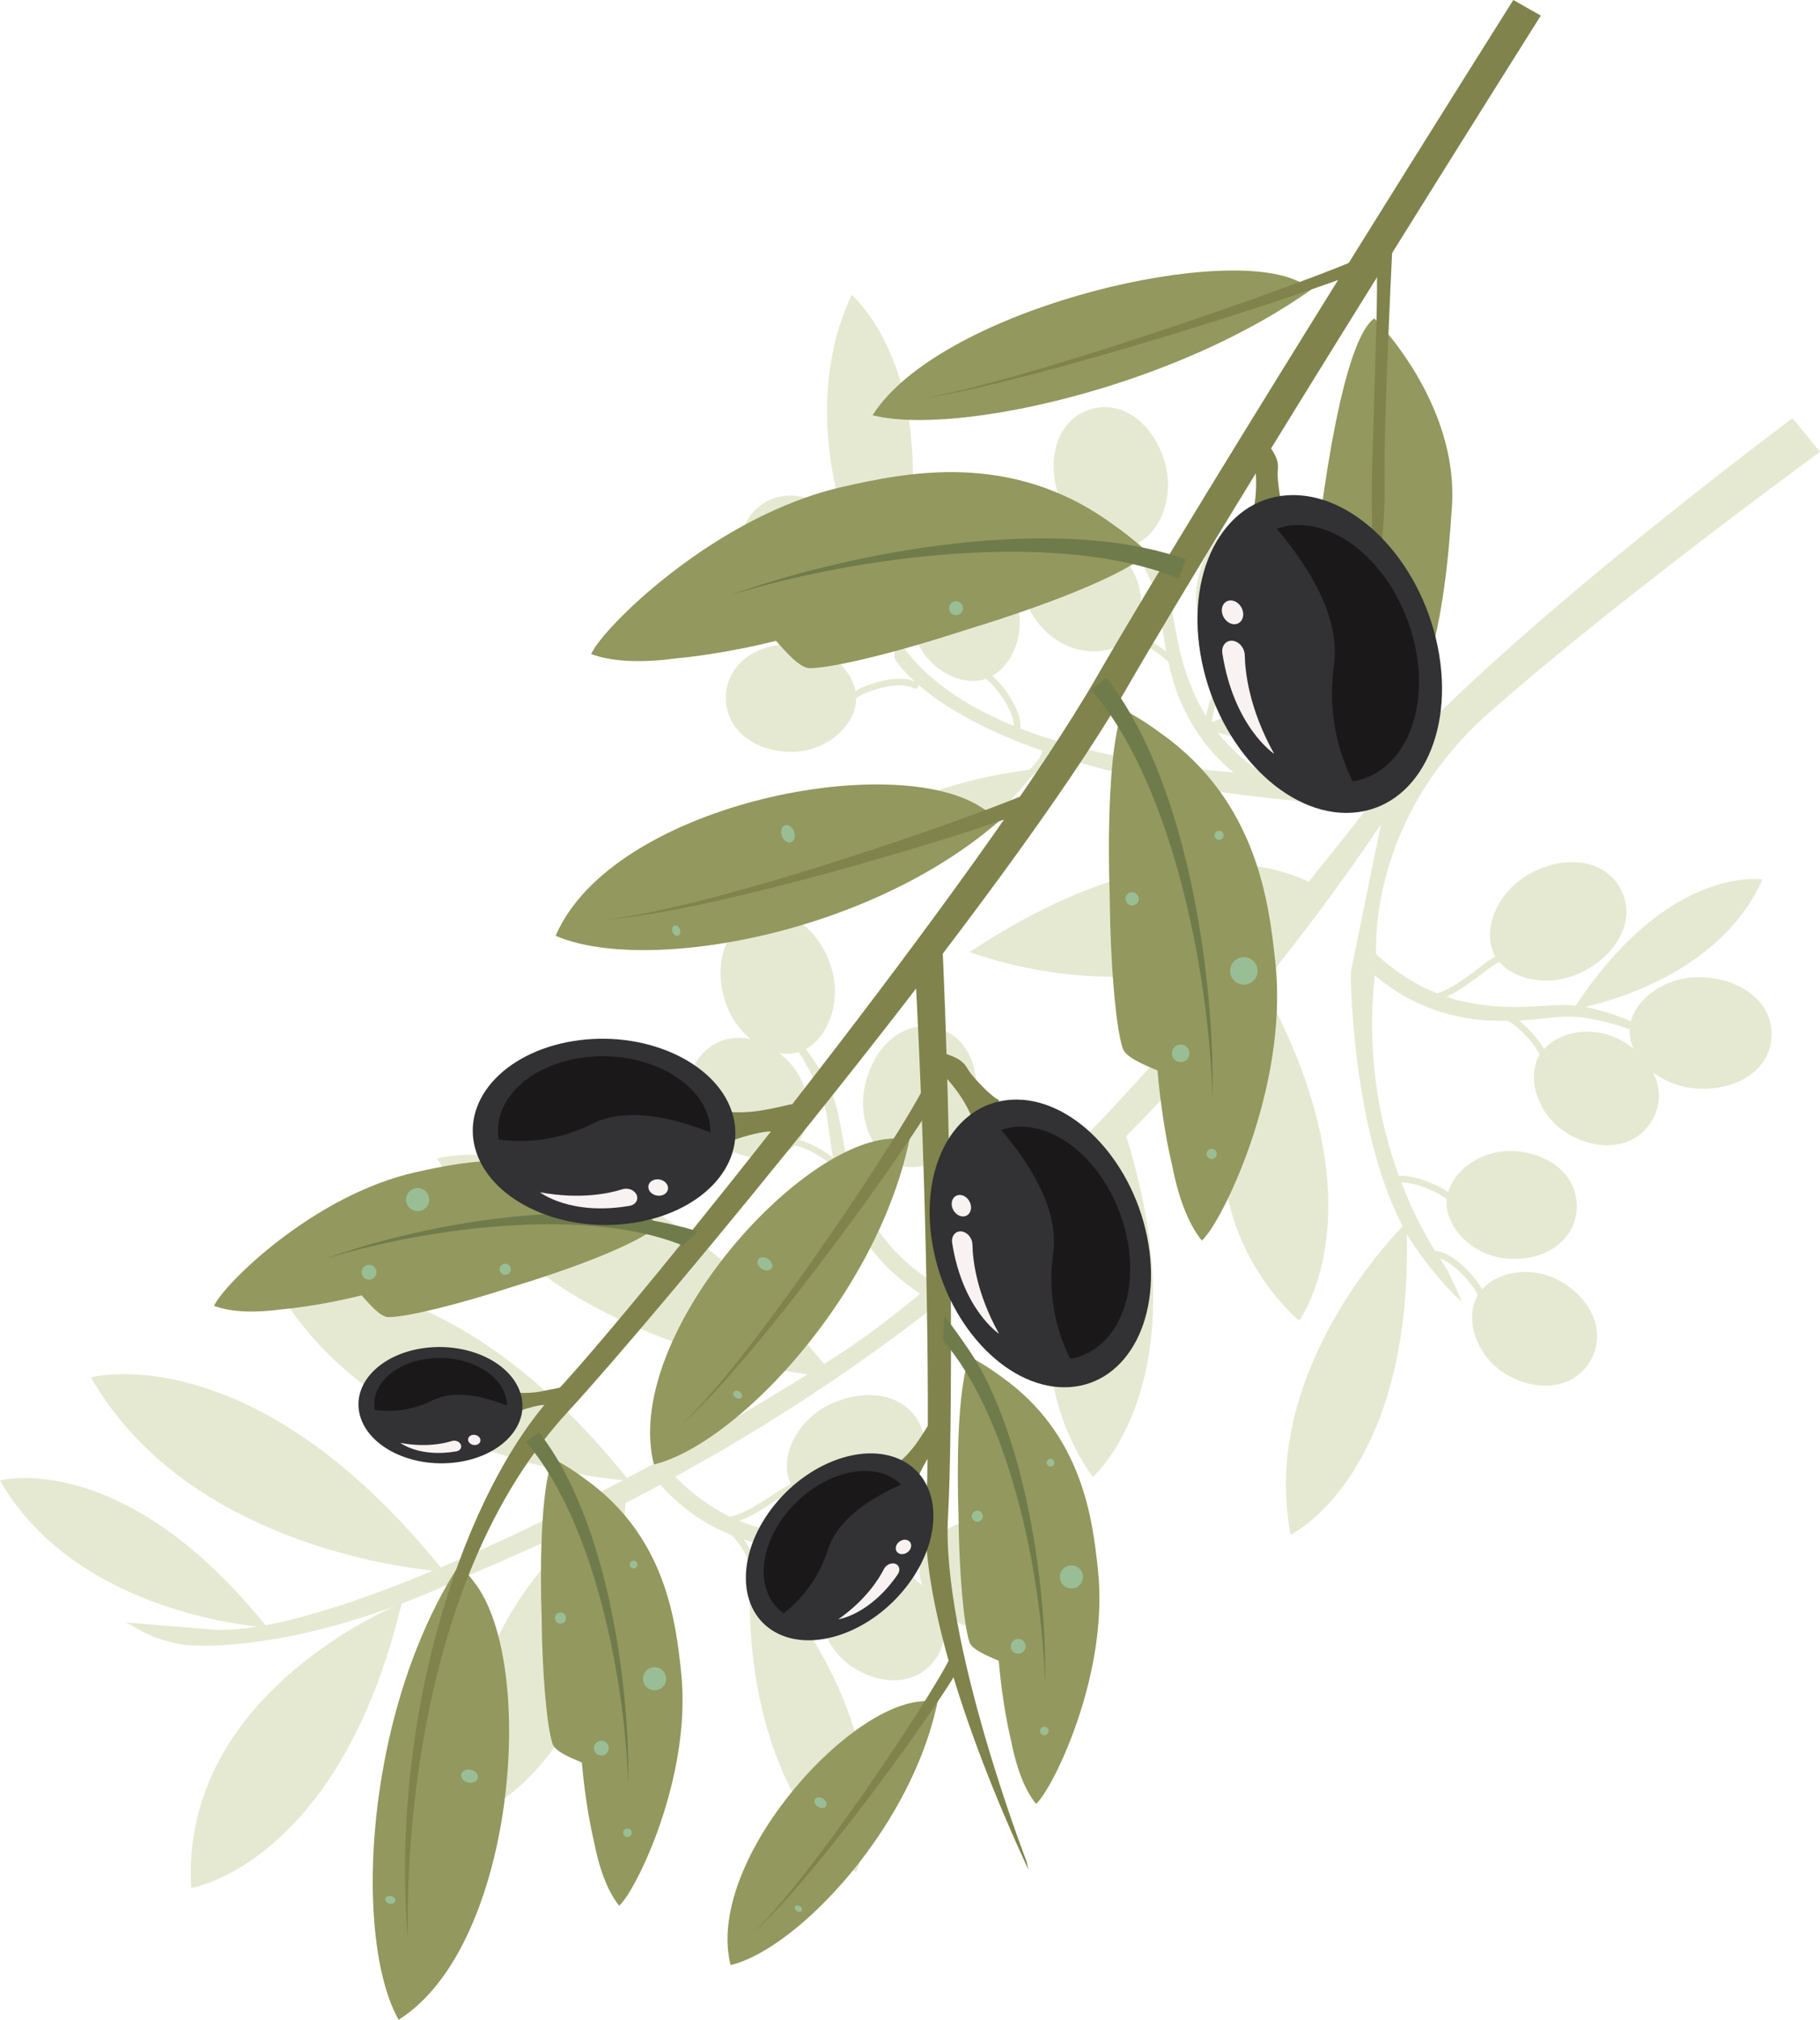
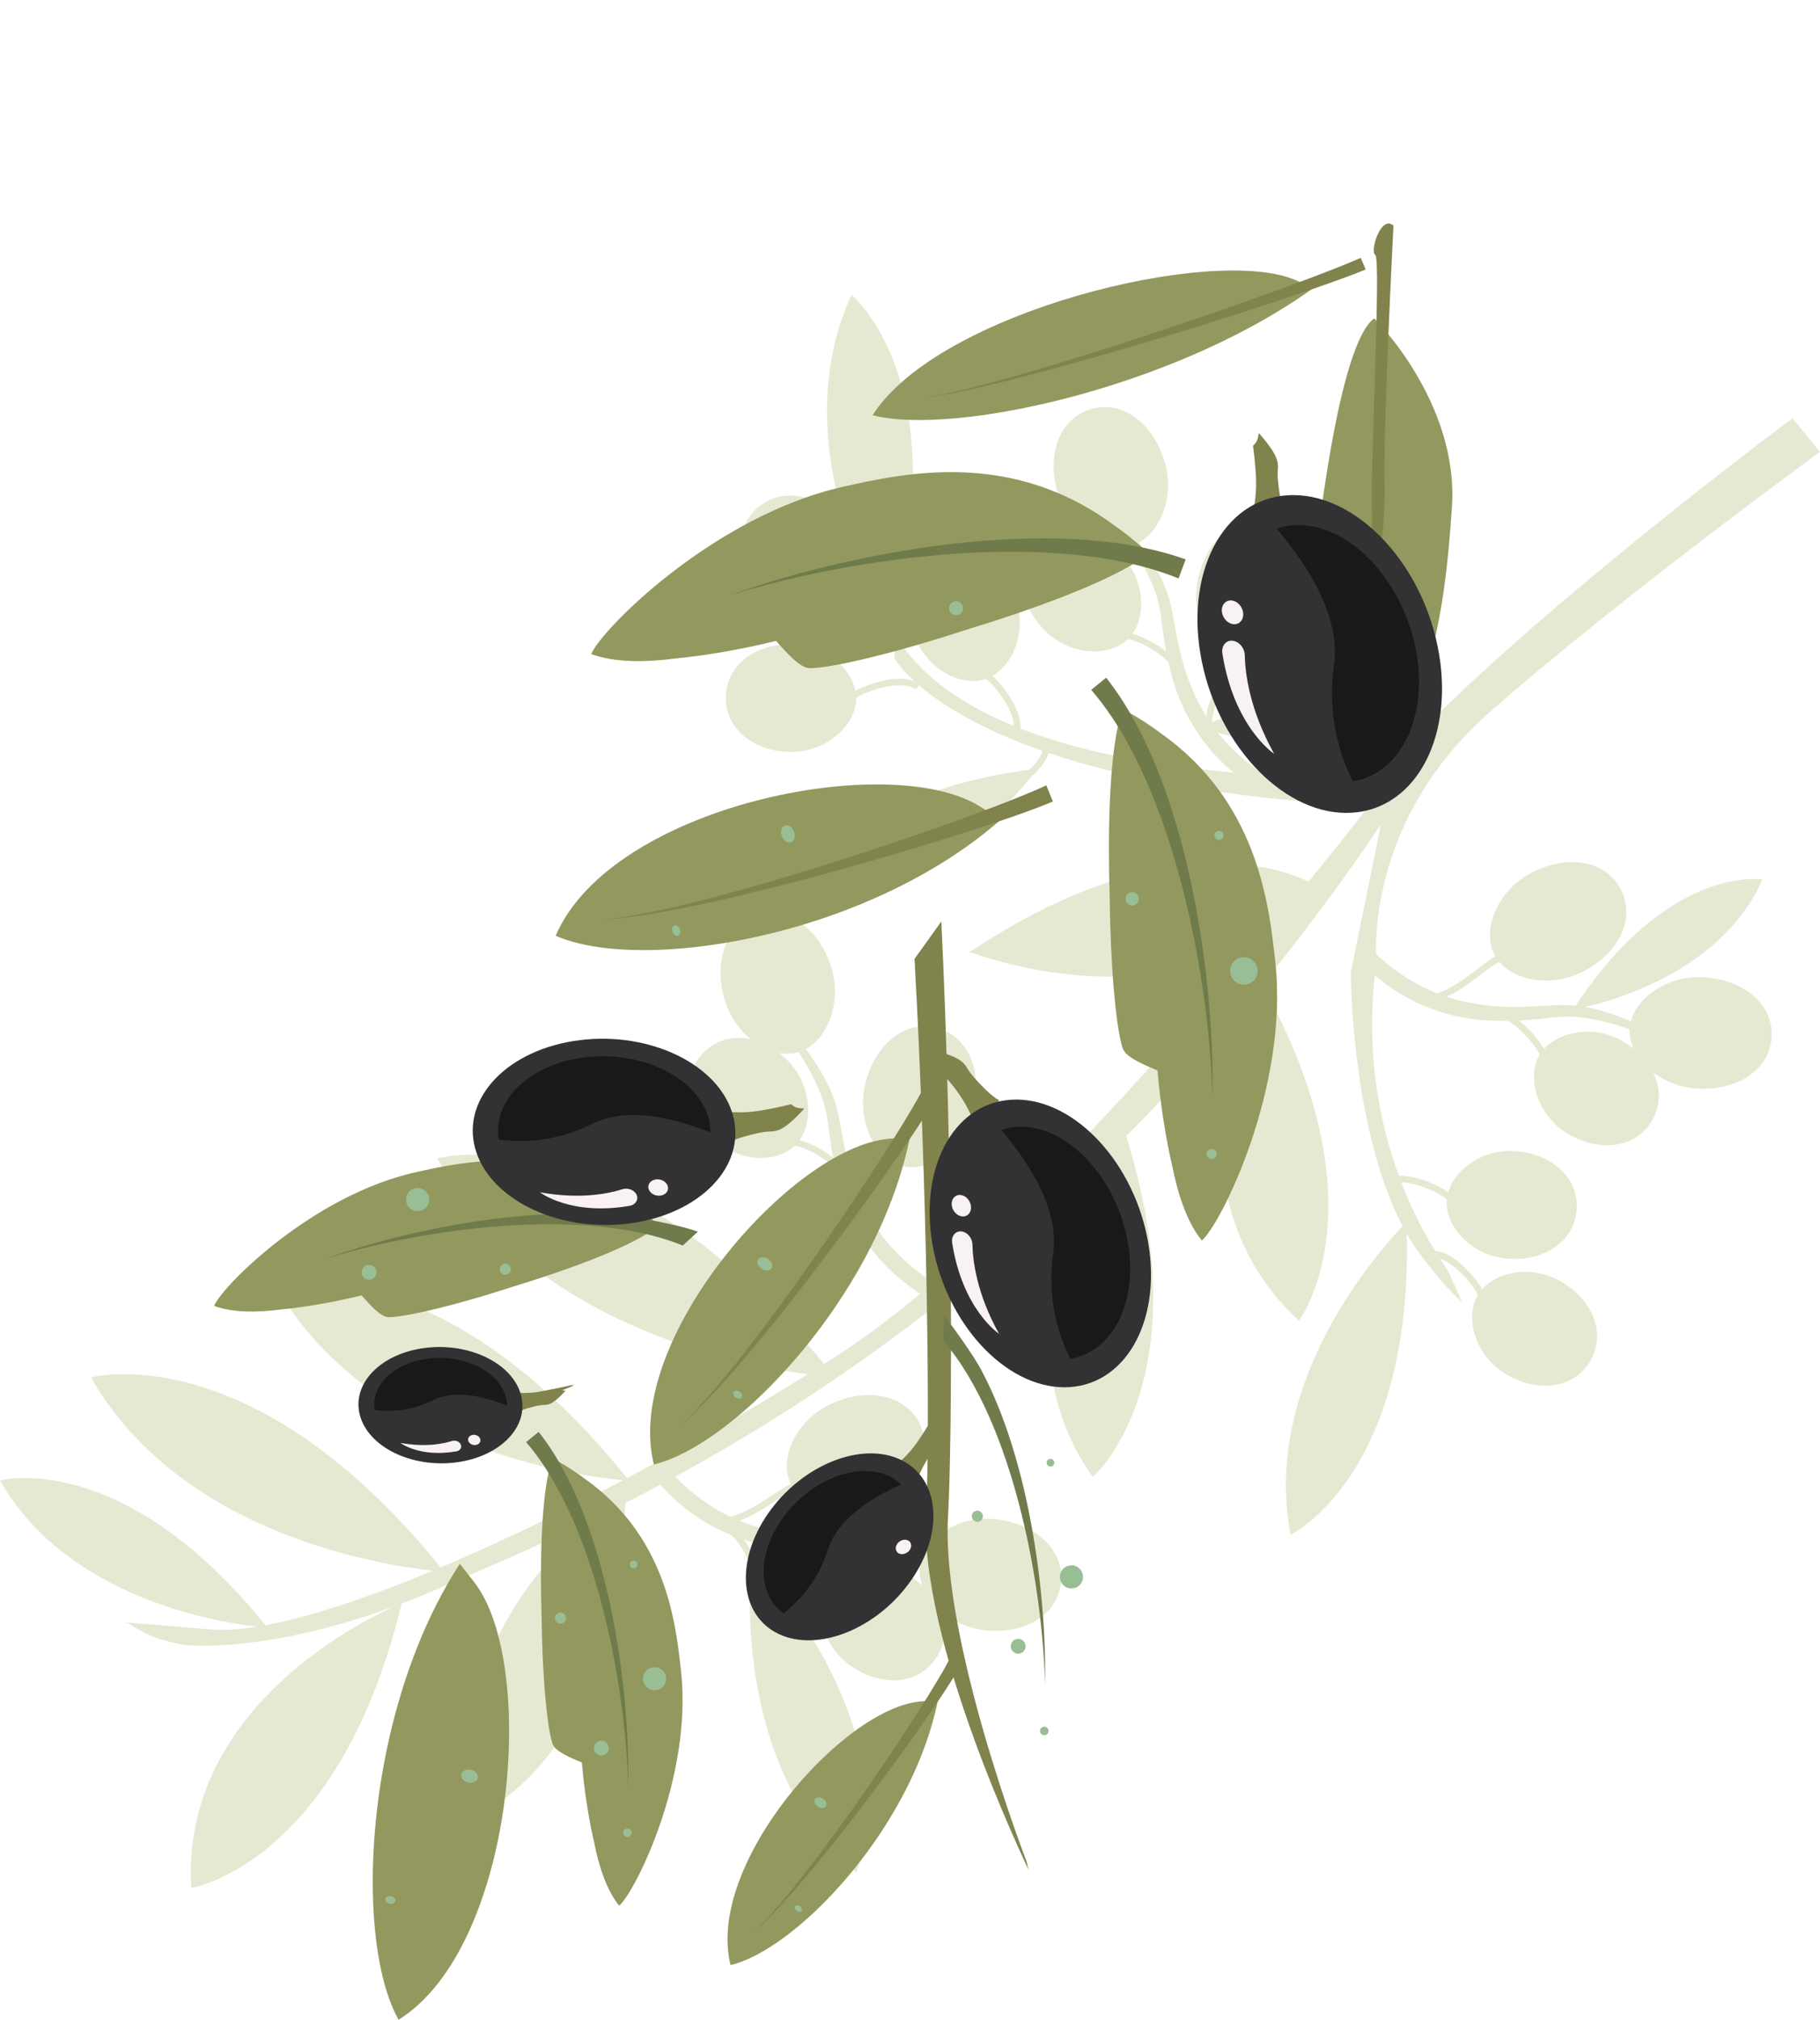
<svg xmlns="http://www.w3.org/2000/svg" version="1.1" id="Layer_1" x="0px" y="0px" enable-background="new 0 0 1366 1024" xml:space="preserve" viewBox="909.44 52.89 564.76 626.37">
  <g>
    <path opacity="0.3" fill="#ABB567" enable-background="new    " d="M1192.566,206.28c0.025-0.596,0.054-1.185,0.072-1.762   c0.008-0.274,0.018-0.552,0.019-0.824c0.021-0.577,0.034-1.158,0.043-1.733c0.003-0.263,0.003-0.521,0.007-0.781   c0.007-0.573,0.011-1.147,0.007-1.709c0-0.258-0.007-0.496-0.012-0.743c-0.009-0.569-0.018-1.132-0.023-1.685   c-0.011-0.246-0.021-0.483-0.022-0.722c-0.015-0.555-0.031-1.107-0.064-1.652c-0.006-0.232-0.018-0.455-0.029-0.679   c-0.027-0.548-0.055-1.099-0.096-1.638c-0.012-0.214-0.023-0.422-0.037-0.633c-0.044-0.545-0.083-1.082-0.127-1.617   c-0.021-0.202-0.039-0.401-0.057-0.604c-0.049-0.535-0.1-1.066-0.149-1.59c-0.021-0.188-0.043-0.377-0.067-0.568   c-0.057-0.525-0.119-1.049-0.186-1.563c-0.02-0.18-0.042-0.357-0.068-0.535c-0.066-0.521-0.136-1.035-0.213-1.541   c-0.027-0.17-0.046-0.334-0.074-0.498c-0.078-0.512-0.156-1.02-0.238-1.521c-0.03-0.152-0.059-0.307-0.082-0.457   c-0.093-0.51-0.183-1.008-0.273-1.5c-0.028-0.143-0.049-0.281-0.079-0.42c-0.098-0.504-0.194-1-0.304-1.483   c-0.026-0.136-0.053-0.261-0.075-0.388c-0.108-0.491-0.217-0.981-0.33-1.461c-0.03-0.116-0.055-0.235-0.081-0.349   c-0.115-0.491-0.232-0.968-0.354-1.441c-0.022-0.107-0.055-0.212-0.077-0.313c-0.127-0.483-0.251-0.961-0.388-1.423   c-0.021-0.092-0.053-0.185-0.076-0.274c-0.131-0.477-0.266-0.943-0.396-1.407c-0.029-0.076-0.055-0.16-0.076-0.238   c-0.142-0.476-0.287-0.931-0.438-1.388c-0.023-0.07-0.041-0.135-0.063-0.201c-0.148-0.468-0.3-0.923-0.46-1.372   c-0.018-0.051-0.035-0.111-0.053-0.164c-0.164-0.462-0.327-0.913-0.489-1.354c-0.014-0.043-0.025-0.08-0.049-0.125   c-0.168-0.457-0.339-0.909-0.508-1.348c-0.011-0.027-0.025-0.054-0.034-0.082c-0.178-0.451-0.354-0.894-0.539-1.331   c-0.006-0.015-0.009-0.03-0.02-0.042c-3.967-9.517-8.643-15.093-10.918-17.438c-0.021-0.019-0.032-0.032-0.049-0.052   c-0.092-0.091-0.177-0.18-0.252-0.257c-0.029-0.025-0.061-0.053-0.082-0.083c-0.065-0.068-0.131-0.129-0.188-0.182   c-0.04-0.039-0.067-0.064-0.104-0.097c-0.048-0.044-0.093-0.095-0.134-0.132c-0.046-0.037-0.081-0.071-0.116-0.111   c-0.021-0.021-0.053-0.051-0.073-0.067c-0.052-0.046-0.102-0.083-0.138-0.125c-0.01-0.007-0.015-0.007-0.019-0.018   c-0.16-0.14-0.248-0.214-0.248-0.214c-11.639,25.084-8.011,51.799-1.833,71.685c-0.525-0.72-1.104-1.409-1.732-2.079   c-7.692-8.1-18.756-10.08-26.054-3.154c-7.287,6.924-5.883,18.074,1.809,26.172c6.284,6.619,15.666,8.351,22.179,5.634   c0.016-0.007,0.027-0.007,0.042-0.017c0.026-0.011,0.057-0.025,0.088-0.044c1.402-0.597,2.672-1.407,3.739-2.42   c0.047-0.046,0.094-0.101,0.145-0.146c0.105,0.058,0.221,0.095,0.339,0.113c2.813,0.354,12.979,5.352,14.293,10.528   c0.063,0.257,0.227,0.457,0.437,0.593l-0.137,5.789c0,0,1.521,2.89,6.262,7.232c-5.565-2.488-15.173,1.015-18.391,2.941   c-1.438-7.461-9.688-14.409-19.767-14.533c-11.17-0.13-20.304,6.417-20.427,16.474c-0.12,10.052,8.852,16.822,20.02,16.958   c8.58,0.105,15.965-4.779,18.969-10.813c0.13-0.242,0.238-0.486,0.349-0.734c0.055-0.127,0.116-0.25,0.168-0.381   c0.012-0.029,0.024-0.051,0.036-0.076c0.142-0.358,0.255-0.709,0.352-1.07c0.345-1.117,0.541-2.258,0.554-3.396   c-0.002-0.065-0.011-0.134-0.009-0.203c0.109-0.034,0.229-0.09,0.322-0.171c2.212-1.763,12.878-5.56,17.503-2.896   c0.49,0.272,1.106,0.108,1.381-0.375c0.136-0.211,0.157-0.452,0.115-0.681c6.534,5.664,18.265,13.398,38.47,20.461   c-0.494,1.939-2.057,3.95-4.053,5.863c-0.16,0.03-0.318,0.046-0.479,0.065c-0.259,0.034-0.509,0.073-0.761,0.108   c-0.706,0.094-1.403,0.192-2.092,0.294c-0.317,0.05-0.623,0.101-0.938,0.146c-0.617,0.096-1.232,0.192-1.834,0.293   c-0.335,0.053-0.665,0.108-0.991,0.174c-0.578,0.096-1.148,0.195-1.716,0.297c-0.326,0.063-0.646,0.125-0.979,0.189   c-0.55,0.104-1.104,0.206-1.646,0.317c-0.324,0.064-0.644,0.136-0.961,0.198c-0.537,0.109-1.072,0.222-1.603,0.339   c-0.311,0.064-0.614,0.138-0.917,0.207c-0.531,0.121-1.061,0.236-1.568,0.362c-0.304,0.072-0.592,0.144-0.883,0.212   c-0.519,0.129-1.029,0.252-1.533,0.383c-0.288,0.073-0.57,0.149-0.855,0.225c-0.499,0.134-1.004,0.265-1.494,0.403   c-0.275,0.071-0.55,0.151-0.829,0.229c-0.479,0.134-0.968,0.273-1.443,0.413c-0.272,0.084-0.534,0.164-0.809,0.246   c-0.474,0.143-0.946,0.283-1.41,0.435c-0.255,0.075-0.505,0.161-0.755,0.246c-0.468,0.146-0.934,0.298-1.394,0.448   c-0.245,0.082-0.481,0.168-0.722,0.25c-0.457,0.152-0.913,0.313-1.361,0.474c-0.229,0.082-0.455,0.17-0.684,0.246   c-0.448,0.166-0.896,0.328-1.337,0.497c-0.219,0.081-0.438,0.165-0.649,0.249c-0.437,0.169-0.867,0.338-1.299,0.513   c-0.209,0.081-0.413,0.167-0.625,0.251c-0.432,0.179-0.853,0.349-1.27,0.527c-0.204,0.086-0.396,0.167-0.589,0.254   c-0.42,0.176-0.838,0.358-1.246,0.539c-0.188,0.083-0.367,0.17-0.551,0.248c-0.412,0.19-0.814,0.38-1.218,0.563   c-0.177,0.09-0.354,0.162-0.521,0.254c-0.403,0.188-0.799,0.382-1.192,0.57c-0.16,0.086-0.326,0.166-0.483,0.25   c-0.394,0.197-0.783,0.395-1.164,0.596c-0.153,0.082-0.306,0.156-0.462,0.238c-0.379,0.205-0.76,0.406-1.135,0.61   c-0.144,0.074-0.283,0.153-0.429,0.235c-0.374,0.204-0.745,0.416-1.106,0.625c-0.137,0.074-0.271,0.154-0.4,0.229   c-0.365,0.215-0.723,0.428-1.081,0.645c-0.12,0.07-0.247,0.146-0.367,0.221c-0.362,0.219-0.716,0.438-1.063,0.66   c-0.111,0.066-0.229,0.137-0.328,0.209c-0.36,0.227-0.709,0.445-1.045,0.674c-0.104,0.068-0.2,0.136-0.308,0.203   c-0.346,0.229-0.685,0.455-1.014,0.686c-0.094,0.063-0.189,0.127-0.288,0.191c-0.329,0.236-0.657,0.465-0.979,0.699   c-0.095,0.063-0.173,0.127-0.261,0.186c-0.32,0.238-0.646,0.479-0.959,0.709c-0.073,0.061-0.151,0.119-0.232,0.176   c-0.313,0.24-0.626,0.484-0.938,0.728c-0.063,0.055-0.136,0.104-0.203,0.163c-0.312,0.249-0.616,0.488-0.916,0.736   c-0.055,0.043-0.116,0.096-0.177,0.144c-0.304,0.25-0.604,0.504-0.893,0.755c-0.054,0.042-0.105,0.079-0.151,0.127   c-0.3,0.254-0.589,0.506-0.877,0.764c-0.04,0.032-0.084,0.073-0.125,0.109c-0.293,0.265-0.572,0.521-0.85,0.777   c-0.035,0.031-0.074,0.062-0.106,0.097c-0.277,0.264-0.557,0.524-0.829,0.793c-0.024,0.021-0.045,0.043-0.08,0.069   c-0.272,0.271-0.549,0.539-0.809,0.807c-0.021,0.018-0.035,0.035-0.053,0.053c-0.271,0.271-0.53,0.542-0.79,0.814   c-0.009,0.006-0.022,0.021-0.037,0.031c-0.263,0.276-0.521,0.555-0.771,0.821c-0.007,0.009-0.007,0.013-0.007,0.019   c-3.579,3.907-5.786,7.41-7.089,9.879c-0.002,0.002-0.002,0.007-0.002,0.007c-0.09,0.167-0.177,0.334-0.254,0.496   c-0.025,0.054-0.051,0.104-0.073,0.146c-0.056,0.107-0.105,0.217-0.155,0.323c-0.042,0.075-0.081,0.151-0.112,0.231   c-0.035,0.063-0.063,0.137-0.104,0.194c-0.041,0.107-0.088,0.202-0.133,0.3c-0.014,0.034-0.033,0.07-0.047,0.104   c-0.053,0.106-0.094,0.22-0.143,0.324c-0.005,0.012-0.013,0.021-0.02,0.037c-0.42,0.979-0.591,1.524-0.591,1.524   c36.95,1.438,64.366-29.184,71.923-38.645c2.657-2.375,4.874-4.965,5.624-7.645c22.072,7.463,53.871,14.063,99.352,16.481   c0,0-7.034,9.174-18.633,23.43c-5.553-2.664-19.306-7.641-40.447-4.884c-0.065,0.007-0.129,0.015-0.188,0.021   c-0.619,0.084-1.25,0.17-1.882,0.271c-0.124,0.021-0.251,0.038-0.372,0.055c-0.58,0.089-1.162,0.185-1.755,0.286   c-0.155,0.025-0.317,0.057-0.479,0.084c-0.561,0.102-1.122,0.201-1.688,0.311c-0.188,0.039-0.38,0.078-0.573,0.111   c-0.541,0.109-1.091,0.221-1.639,0.342c-0.212,0.047-0.423,0.088-0.641,0.139c-0.537,0.113-1.087,0.238-1.632,0.367   c-0.229,0.054-0.452,0.105-0.683,0.164c-0.545,0.129-1.094,0.27-1.645,0.406c-0.235,0.063-0.47,0.119-0.707,0.182   c-0.553,0.146-1.114,0.299-1.676,0.457c-0.235,0.063-0.473,0.127-0.711,0.191c-0.582,0.164-1.173,0.34-1.765,0.516   c-0.222,0.07-0.442,0.133-0.667,0.2c-0.642,0.196-1.296,0.399-1.95,0.614c-0.17,0.057-0.345,0.105-0.514,0.168   c-1.675,0.543-3.372,1.13-5.098,1.771c-0.164,0.058-0.323,0.125-0.489,0.187c-0.688,0.261-1.387,0.521-2.091,0.79   c-0.311,0.126-0.62,0.256-0.932,0.374c-0.563,0.228-1.121,0.455-1.692,0.688c-0.357,0.146-0.724,0.302-1.083,0.459   c-0.528,0.219-1.057,0.438-1.579,0.672c-0.396,0.166-0.788,0.346-1.187,0.521c-0.508,0.228-1.018,0.45-1.524,0.688   c-0.418,0.187-0.831,0.384-1.251,0.575c-0.503,0.235-1.005,0.471-1.506,0.711c-0.435,0.201-0.871,0.418-1.307,0.629   c-0.494,0.239-0.992,0.486-1.494,0.732c-0.444,0.225-0.891,0.45-1.344,0.682c-0.499,0.256-1.005,0.514-1.511,0.775   c-0.452,0.239-0.905,0.477-1.362,0.721c-0.509,0.271-1.021,0.545-1.531,0.826c-0.459,0.245-0.924,0.493-1.382,0.753   c-0.521,0.288-1.041,0.584-1.564,0.882c-0.464,0.262-0.929,0.52-1.395,0.786c-0.534,0.312-1.073,0.628-1.608,0.945   c-0.46,0.271-0.917,0.531-1.379,0.81c-0.569,0.342-1.146,0.691-1.715,1.041c-0.442,0.271-0.882,0.53-1.322,0.811   c-0.644,0.396-1.291,0.811-1.937,1.223c-0.389,0.24-0.767,0.473-1.141,0.717c-1.03,0.666-2.069,1.343-3.116,2.041   c0,0,52.531,20.53,91.766-5.574c-26.797,32.037-66.408,76.792-103.07,108.115c-0.647-0.426-1.646-1.055-2.717-1.858   c-1.119-0.771-2.479-1.813-3.988-3.049c-1.479-1.27-3.132-2.714-4.766-4.455c-1.859-1.896-3.739-4.116-5.521-6.625   c0.116-4.295,2.63-10.029,4.443-14.179c1.168-2.662,2.094-4.785,2.319-6.187c0.275,0.088,0.548,0.19,0.825,0.258   c2.238,0.532,4.649,0.354,7.032-0.39c0.321-0.098,0.653-0.207,0.979-0.328c0.115-0.043,0.228-0.085,0.345-0.131   c0.071-0.031,0.154-0.059,0.229-0.088c0.392-0.17,0.772-0.352,1.154-0.543c0.188-0.092,0.368-0.201,0.549-0.3   c0.208-0.116,0.414-0.231,0.612-0.354c5.006-2.963,9.363-8.423,11.011-15.354c2.806-11.86-1.614-23.067-11.736-25.468   c-10.123-2.396-19.105,5.628-21.916,17.488c-2.495,10.539,2.113,20.871,9.037,24.437c-0.048,0.103-0.08,0.2-0.099,0.313   c-0.13,1.095-1.133,3.396-2.201,5.825c-1.634,3.729-3.616,8.275-4.333,12.38c-0.786-1.257-1.541-2.571-2.252-3.955   c-2.732-5.33-4.884-11.451-6.246-17.851c-0.709-3.197-1.249-6.446-1.856-9.718c-0.321-1.641-0.604-3.262-1.157-4.962   c-0.251-0.769-0.496-1.522-0.744-2.285c-0.32-0.775-0.636-1.56-0.948-2.326c-2.21-4.972-4.975-9.157-7.634-12.731   c6.942-3.785,11.141-14.618,7.938-25.206c-3.541-11.655-12.998-19.119-22.958-16.104c-9.95,3.02-13.683,14.469-10.146,26.138   c1.53,5.049,4.502,9.213,8.035,12.11c-5.104-1.116-10.25-0.007-14.265,3.802c-7.285,6.924-5.884,18.075,1.812,26.178   c6.272,6.612,15.651,8.342,22.163,5.639c0.014-0.009,0.035-0.016,0.054-0.021c0.043-0.019,0.082-0.041,0.119-0.063   c1.391-0.603,2.648-1.398,3.702-2.405c0.05-0.045,0.1-0.102,0.147-0.146c0.104,0.057,0.225,0.104,0.345,0.114   c2.164,0.272,8.691,3.312,12.174,7.059c0.419,1.909,0.899,3.813,1.451,5.678c0.951,3.254,2.183,6.388,3.627,9.308   c2.859,5.856,6.517,10.846,10.129,14.613c1.795,1.897,3.6,3.469,5.22,4.827c1.641,1.343,3.104,2.447,4.389,3.318   c0.58,0.418,1.093,0.757,1.541,1.045c-8.912,7.41-17.608,13.962-25.864,19.255c-1.304,0.845-2.616,1.686-3.944,2.521   c-0.245-0.295-0.491-0.582-0.734-0.879c-0.696-0.828-1.388-1.664-2.082-2.473c-0.39-0.457-0.776-0.896-1.164-1.345   c-0.631-0.729-1.264-1.469-1.894-2.182c-0.41-0.465-0.821-0.918-1.231-1.373c-0.601-0.674-1.206-1.354-1.812-2.017   c-0.419-0.467-0.844-0.909-1.262-1.362c-0.584-0.632-1.176-1.271-1.756-1.893c-0.427-0.446-0.845-0.88-1.268-1.317   c-0.579-0.606-1.161-1.219-1.738-1.813c-0.418-0.426-0.839-0.84-1.252-1.26c-0.58-0.586-1.158-1.172-1.732-1.744   c-0.413-0.406-0.829-0.805-1.243-1.203c-0.572-0.563-1.146-1.127-1.725-1.676c-0.404-0.389-0.816-0.766-1.219-1.146   c-0.579-0.541-1.151-1.08-1.726-1.604c-0.397-0.371-0.794-0.729-1.2-1.09c-0.571-0.521-1.146-1.043-1.721-1.55   c-0.387-0.352-0.772-0.688-1.162-1.026c-0.584-0.502-1.16-1.011-1.731-1.5c-0.38-0.326-0.763-0.638-1.14-0.959   c-0.574-0.485-1.151-0.977-1.729-1.448c-0.377-0.303-0.739-0.602-1.119-0.9c-0.572-0.475-1.154-0.941-1.729-1.397   c-0.359-0.284-0.719-0.563-1.077-0.843c-0.586-0.455-1.17-0.912-1.74-1.353c-0.35-0.265-0.693-0.521-1.04-0.779   c-0.586-0.438-1.17-0.875-1.755-1.304c-0.338-0.241-0.667-0.479-1-0.72c-0.594-0.431-1.179-0.849-1.763-1.257   c-0.325-0.229-0.65-0.457-0.973-0.682c-0.59-0.404-1.174-0.809-1.765-1.199c-0.313-0.211-0.623-0.418-0.938-0.625   c-0.585-0.391-1.177-0.778-1.761-1.157c-0.3-0.19-0.6-0.379-0.905-0.571c-0.589-0.377-1.175-0.747-1.765-1.105   c-0.285-0.182-0.574-0.354-0.859-0.53c-0.6-0.359-1.188-0.718-1.779-1.063c-0.271-0.16-0.546-0.316-0.815-0.478   c-0.595-0.353-1.19-0.688-1.78-1.021c-0.265-0.146-0.521-0.291-0.779-0.438c-0.604-0.333-1.195-0.655-1.795-0.978   c-0.241-0.131-0.487-0.254-0.729-0.391c-0.605-0.322-1.204-0.633-1.805-0.938c-0.23-0.118-0.461-0.23-0.688-0.344   c-0.608-0.309-1.201-0.603-1.809-0.896c-0.215-0.102-0.426-0.208-0.639-0.31c-0.614-0.291-1.215-0.579-1.816-0.854   c-0.205-0.09-0.404-0.178-0.597-0.27c-0.619-0.277-1.224-0.548-1.827-0.813c-0.185-0.077-0.364-0.153-0.549-0.232   c-0.617-0.263-1.227-0.521-1.834-0.771c-0.162-0.063-0.332-0.132-0.494-0.198c-0.621-0.25-1.232-0.491-1.846-0.729   c-0.147-0.058-0.3-0.11-0.446-0.168c-0.618-0.236-1.243-0.469-1.858-0.691c-0.125-0.044-0.256-0.09-0.385-0.136   c-0.625-0.225-1.256-0.443-1.87-0.656c-0.11-0.033-0.224-0.068-0.324-0.106c-0.642-0.213-1.271-0.416-1.896-0.608   c-0.085-0.032-0.177-0.06-0.261-0.09c-0.646-0.197-1.28-0.39-1.912-0.571c-0.067-0.02-0.133-0.044-0.197-0.061   c-0.653-0.189-1.293-0.371-1.932-0.541c-0.043-0.013-0.091-0.024-0.131-0.037c-0.662-0.177-1.313-0.347-1.963-0.507   c-0.018-0.005-0.031-0.011-0.051-0.013c-19.227-4.749-31.473-1.86-32.502-1.6c-0.044,0.009-0.074,0.02-0.074,0.02   c29.211,51.087,92.187,63.94,114.979,66.979c-17.678,11.02-36.83,22.031-56.026,32.188c-0.691-0.854-1.39-1.716-2.077-2.559   c-0.26-0.312-0.522-0.616-0.786-0.928c-0.646-0.781-1.299-1.563-1.944-2.322c-0.299-0.348-0.595-0.682-0.89-1.021   c-0.611-0.707-1.217-1.416-1.828-2.105c-0.324-0.366-0.646-0.717-0.97-1.078c-0.576-0.646-1.155-1.299-1.729-1.928   c-0.332-0.356-0.653-0.705-0.979-1.057c-0.567-0.619-1.146-1.234-1.715-1.836c-0.316-0.348-0.644-0.675-0.957-1.007   c-0.57-0.602-1.144-1.194-1.714-1.776c-0.316-0.328-0.638-0.646-0.956-0.967c-0.566-0.572-1.132-1.146-1.691-1.697   c-0.318-0.316-0.632-0.615-0.944-0.922c-0.563-0.555-1.127-1.104-1.688-1.642c-0.313-0.293-0.617-0.579-0.929-0.87   c-0.563-0.529-1.13-1.063-1.686-1.574c-0.313-0.277-0.608-0.556-0.913-0.828c-0.563-0.512-1.127-1.023-1.688-1.521   c-0.291-0.264-0.59-0.516-0.883-0.771c-0.563-0.494-1.133-0.99-1.688-1.469c-0.287-0.244-0.578-0.48-0.861-0.729   c-0.563-0.478-1.135-0.953-1.695-1.414c-0.271-0.226-0.548-0.446-0.821-0.674c-0.571-0.463-1.143-0.916-1.707-1.367   c-0.266-0.215-0.532-0.416-0.793-0.627c-0.572-0.444-1.146-0.887-1.707-1.317c-0.266-0.191-0.521-0.392-0.773-0.582   c-0.572-0.431-1.137-0.854-1.709-1.271c-0.246-0.175-0.491-0.354-0.74-0.535c-0.571-0.412-1.146-0.821-1.713-1.221   c-0.235-0.166-0.472-0.334-0.713-0.498c-0.57-0.395-1.146-0.785-1.713-1.168c-0.231-0.158-0.455-0.306-0.683-0.457   c-0.578-0.384-1.153-0.761-1.726-1.127c-0.218-0.138-0.429-0.273-0.643-0.408c-0.582-0.369-1.155-0.732-1.729-1.084   c-0.21-0.127-0.411-0.25-0.619-0.375c-0.577-0.354-1.154-0.705-1.731-1.039c-0.188-0.112-0.379-0.226-0.563-0.338   c-0.582-0.334-1.168-0.668-1.744-0.992c-0.182-0.102-0.357-0.197-0.536-0.297c-0.586-0.328-1.17-0.644-1.75-0.953   c-0.163-0.088-0.33-0.178-0.491-0.268c-0.593-0.313-1.179-0.613-1.761-0.908c-0.151-0.08-0.305-0.152-0.457-0.229   c-0.584-0.303-1.174-0.589-1.756-0.87c-0.142-0.066-0.283-0.136-0.425-0.203c-0.597-0.279-1.181-0.562-1.77-0.822   c-0.123-0.062-0.243-0.119-0.374-0.174c-0.599-0.271-1.188-0.533-1.774-0.787c-0.108-0.047-0.222-0.094-0.334-0.145   c-0.601-0.257-1.188-0.507-1.78-0.746c-0.1-0.04-0.194-0.076-0.289-0.111c-0.601-0.252-1.198-0.486-1.787-0.711   c-0.083-0.031-0.167-0.066-0.247-0.093c-0.607-0.233-1.203-0.455-1.797-0.671c-0.067-0.021-0.135-0.047-0.204-0.07   c-0.604-0.219-1.206-0.432-1.806-0.627c-0.049-0.021-0.103-0.031-0.146-0.049c-0.613-0.211-1.221-0.402-1.82-0.597   c-0.033-0.01-0.063-0.017-0.096-0.025c-0.617-0.192-1.229-0.38-1.836-0.557c-0.01-0.008-0.025-0.008-0.037-0.021   c-15.612-4.534-26.713-3.438-30.819-2.741c-0.01,0-0.026,0.006-0.042,0.012c-0.142,0.022-0.277,0.043-0.399,0.065   c-0.044,0.009-0.073,0.013-0.104,0.021c-0.104,0.021-0.193,0.035-0.274,0.052c-0.063,0.018-0.108,0.022-0.16,0.035   c-0.053,0.011-0.104,0.021-0.146,0.03c-0.09,0.021-0.162,0.032-0.23,0.049h-0.003c-0.259,0.063-0.398,0.1-0.398,0.1   c29.005,50.711,95.481,58.974,107.628,60.073c-19.32,10.188-38.67,19.485-56.589,27.045c-0.568-0.696-1.137-1.403-1.702-2.086   c-0.281-0.347-0.563-0.675-0.845-1.007c-0.629-0.754-1.256-1.511-1.881-2.234c-0.34-0.399-0.674-0.779-1.015-1.173   c-0.563-0.651-1.137-1.317-1.703-1.959c-0.348-0.393-0.688-0.771-1.03-1.155c-0.561-0.621-1.116-1.248-1.668-1.856   c-0.352-0.375-0.688-0.741-1.043-1.118c-0.546-0.593-1.097-1.188-1.644-1.771c-0.347-0.366-0.692-0.724-1.039-1.088   c-0.545-0.563-1.09-1.138-1.625-1.69c-0.351-0.354-0.691-0.689-1.041-1.041c-0.535-0.545-1.076-1.096-1.616-1.62   c-0.343-0.341-0.677-0.669-1.021-1c-0.534-0.521-1.069-1.052-1.607-1.561c-0.338-0.321-0.674-0.631-1.008-0.948   c-0.533-0.5-1.074-1.013-1.604-1.498c-0.335-0.304-0.658-0.595-0.991-0.896c-0.529-0.483-1.07-0.975-1.604-1.449   c-0.32-0.287-0.641-0.562-0.958-0.846c-0.541-0.471-1.077-0.938-1.605-1.394c-0.32-0.272-0.633-0.533-0.947-0.801   c-0.534-0.449-1.071-0.896-1.604-1.344c-0.306-0.246-0.611-0.498-0.923-0.746c-0.538-0.438-1.068-0.869-1.606-1.297   c-0.294-0.234-0.59-0.459-0.891-0.689c-0.537-0.418-1.075-0.844-1.613-1.252c-0.284-0.219-0.57-0.434-0.861-0.645   c-0.533-0.408-1.078-0.814-1.612-1.201c-0.276-0.209-0.55-0.402-0.829-0.605c-0.543-0.385-1.086-0.771-1.624-1.149   c-0.271-0.189-0.53-0.369-0.802-0.562c-0.541-0.375-1.088-0.75-1.628-1.104c-0.258-0.176-0.513-0.348-0.77-0.514   c-0.538-0.361-1.087-0.726-1.626-1.068c-0.251-0.158-0.496-0.318-0.743-0.478c-0.545-0.346-1.091-0.688-1.631-1.021   c-0.235-0.146-0.47-0.285-0.707-0.432c-0.542-0.336-1.092-0.656-1.63-0.979c-0.229-0.133-0.455-0.26-0.683-0.395   c-0.545-0.316-1.084-0.632-1.635-0.937c-0.213-0.123-0.423-0.242-0.643-0.361c-0.545-0.301-1.095-0.6-1.641-0.891   c-0.197-0.109-0.398-0.215-0.6-0.318c-0.553-0.291-1.103-0.575-1.646-0.855c-0.193-0.097-0.386-0.19-0.57-0.284   c-0.553-0.274-1.104-0.548-1.646-0.813c-0.178-0.091-0.352-0.173-0.523-0.254c-0.563-0.267-1.11-0.526-1.657-0.778   c-0.161-0.069-0.325-0.147-0.489-0.22c-0.552-0.253-1.106-0.5-1.651-0.735c-0.154-0.063-0.307-0.133-0.457-0.19   c-0.555-0.239-1.105-0.473-1.652-0.696c-0.146-0.056-0.275-0.113-0.411-0.166c-0.563-0.228-1.116-0.443-1.67-0.654   c-0.123-0.05-0.247-0.1-0.367-0.146c-0.563-0.215-1.123-0.422-1.673-0.625c-0.107-0.036-0.212-0.073-0.318-0.106   c-0.563-0.205-1.13-0.398-1.684-0.584c-0.089-0.033-0.188-0.063-0.273-0.098c-0.567-0.188-1.131-0.368-1.686-0.55   c-0.076-0.021-0.155-0.047-0.231-0.071c-0.565-0.177-1.134-0.347-1.691-0.513c-0.063-0.017-0.118-0.03-0.179-0.053   c-0.576-0.166-1.147-0.326-1.709-0.479c-0.038-0.015-0.084-0.021-0.125-0.037c-0.579-0.155-1.154-0.304-1.724-0.439   c-0.021-0.007-0.043-0.015-0.065-0.02c-0.589-0.144-1.164-0.282-1.732-0.409c-0.01,0.002-0.01-0.004-0.01-0.004   c-11.598-2.616-20.109-2.104-24.279-1.521c-0.03,0.004-0.061,0.013-0.089,0.02c-0.166,0.021-0.331,0.048-0.492,0.066   c-0.063,0.014-0.112,0.021-0.167,0.029c-0.116,0.02-0.232,0.035-0.342,0.057c-0.086,0.012-0.163,0.027-0.244,0.043   c-0.068,0.01-0.137,0.021-0.197,0.033c-0.109,0.021-0.208,0.037-0.302,0.058c-0.028,0.007-0.054,0.01-0.077,0.02   c-0.639,0.123-0.977,0.215-0.977,0.215c27.979,48.924,90.854,58.34,106.146,59.931c-19.86,8.261-37.872,14.306-52.012,16.929   c-0.494-0.616-0.996-1.231-1.49-1.836c-0.214-0.257-0.422-0.503-0.633-0.759c-0.485-0.567-0.954-1.142-1.438-1.694   c-0.247-0.297-0.5-0.582-0.753-0.873c-0.436-0.504-0.869-1.006-1.301-1.496c-0.263-0.297-0.52-0.582-0.781-0.873   c-0.418-0.469-0.842-0.945-1.267-1.404c-0.264-0.296-0.531-0.576-0.797-0.863c-0.407-0.444-0.822-0.895-1.233-1.321   c-0.263-0.284-0.531-0.562-0.799-0.842c-0.409-0.423-0.813-0.854-1.22-1.265c-0.267-0.272-0.529-0.533-0.793-0.803   c-0.404-0.406-0.808-0.816-1.214-1.217c-0.268-0.263-0.524-0.517-0.786-0.769c-0.402-0.395-0.804-0.784-1.203-1.168   c-0.263-0.244-0.515-0.485-0.774-0.729c-0.403-0.379-0.805-0.754-1.203-1.125c-0.259-0.229-0.51-0.459-0.758-0.687   c-0.402-0.364-0.805-0.731-1.21-1.089c-0.244-0.221-0.488-0.432-0.73-0.646c-0.406-0.354-0.813-0.707-1.219-1.056   c-0.231-0.198-0.474-0.398-0.709-0.602c-0.405-0.344-0.813-0.684-1.217-1.016c-0.234-0.193-0.469-0.382-0.697-0.572   c-0.41-0.328-0.812-0.656-1.217-0.978c-0.225-0.177-0.453-0.354-0.676-0.526c-0.409-0.322-0.814-0.635-1.224-0.945   c-0.215-0.164-0.43-0.326-0.647-0.481c-0.41-0.313-0.82-0.617-1.228-0.919c-0.211-0.151-0.416-0.303-0.627-0.446   c-0.413-0.299-0.819-0.592-1.233-0.877c-0.199-0.146-0.398-0.285-0.601-0.42c-0.408-0.289-0.821-0.572-1.234-0.85   c-0.19-0.122-0.389-0.257-0.576-0.388c-0.413-0.271-0.834-0.545-1.247-0.812c-0.176-0.116-0.355-0.233-0.538-0.354   c-0.427-0.263-0.839-0.525-1.253-0.777c-0.175-0.105-0.348-0.213-0.518-0.316c-0.422-0.256-0.844-0.506-1.258-0.752   c-0.168-0.093-0.328-0.189-0.491-0.287c-0.421-0.244-0.843-0.482-1.257-0.722c-0.156-0.084-0.316-0.17-0.46-0.255   c-0.428-0.234-0.852-0.467-1.271-0.691c-0.142-0.076-0.284-0.152-0.436-0.23c-0.43-0.229-0.85-0.444-1.271-0.658   c-0.134-0.065-0.265-0.137-0.396-0.205c-0.43-0.217-0.854-0.428-1.276-0.629c-0.127-0.061-0.245-0.119-0.367-0.178   c-0.438-0.205-0.861-0.412-1.292-0.604c-0.112-0.05-0.221-0.104-0.325-0.148c-0.439-0.2-0.875-0.395-1.312-0.577   c-0.098-0.043-0.19-0.082-0.278-0.123c-0.447-0.189-0.888-0.375-1.324-0.556c-0.079-0.034-0.16-0.069-0.253-0.101   c-0.441-0.181-0.884-0.36-1.32-0.526c-0.07-0.024-0.146-0.051-0.215-0.074c-0.444-0.176-0.896-0.34-1.341-0.502   c-0.055-0.02-0.104-0.037-0.168-0.061c-0.453-0.164-0.903-0.32-1.351-0.473c-0.047-0.014-0.087-0.032-0.122-0.039   c-0.464-0.154-0.925-0.305-1.379-0.445c-0.021-0.009-0.052-0.018-0.072-0.025c-0.467-0.146-0.934-0.284-1.396-0.418   c0,0-0.015-0.006-0.021-0.01c-14.511-4.22-23.877-2.009-24.615-1.822l0.001,0.004c-0.031,0.004-0.053,0.014-0.053,0.014   c20.875,36.517,67.421,43.963,79.847,45.316c-6.219,1.004-11.606,1.289-15.979,0.729l-25.402-2.095   c3.313,0.535,5.09,4.539,18.521,7.021c8.569,0.851,31.873,0.396,65.498-11.981c-11.669,5.231-66.422,32.761-63.144,87.377   c0,0,0.226-0.039,0.633-0.127c3.289-0.719,19.25-5.116,35.438-24.621c0.031-0.038,0.063-0.075,0.094-0.111   c0.407-0.494,0.818-0.996,1.229-1.514c0.066-0.081,0.137-0.174,0.206-0.262c0.37-0.47,0.744-0.947,1.116-1.431   c0.097-0.128,0.183-0.243,0.271-0.362c0.354-0.461,0.702-0.929,1.046-1.402c0.111-0.148,0.214-0.297,0.321-0.443   c0.337-0.457,0.664-0.925,1-1.395c0.113-0.17,0.238-0.343,0.354-0.513c0.318-0.463,0.645-0.933,0.959-1.409   c0.123-0.183,0.243-0.364,0.369-0.554c0.32-0.477,0.629-0.959,0.946-1.444c0.127-0.198,0.253-0.394,0.376-0.593   c0.315-0.489,0.626-0.996,0.939-1.5c0.12-0.2,0.243-0.396,0.367-0.597c0.318-0.53,0.645-1.069,0.957-1.607   c0.112-0.194,0.228-0.379,0.341-0.567c0.342-0.597,0.685-1.201,1.025-1.813c0.083-0.152,0.168-0.291,0.252-0.438   c0.854-1.539,1.698-3.13,2.528-4.776c0.077-0.156,0.152-0.316,0.233-0.47c0.332-0.659,0.661-1.325,0.986-2   c0.144-0.3,0.282-0.606,0.426-0.903c0.261-0.547,0.523-1.095,0.78-1.652c0.164-0.355,0.322-0.727,0.486-1.09   c0.23-0.514,0.465-1.029,0.692-1.551c0.172-0.396,0.343-0.806,0.521-1.209c0.221-0.509,0.428-1.011,0.646-1.521   c0.181-0.428,0.354-0.863,0.529-1.297c0.205-0.502,0.412-1.01,0.614-1.521c0.175-0.447,0.354-0.902,0.535-1.361   c0.191-0.518,0.388-1.022,0.584-1.547c0.181-0.466,0.353-0.939,0.526-1.416c0.191-0.523,0.387-1.055,0.572-1.586   c0.174-0.49,0.345-0.977,0.516-1.471c0.188-0.538,0.37-1.079,0.554-1.631c0.177-0.5,0.341-1,0.507-1.509   c0.178-0.56,0.362-1.132,0.548-1.689c0.161-0.52,0.318-1.022,0.479-1.541c0.184-0.589,0.357-1.188,0.543-1.778   c0.152-0.513,0.31-1.025,0.457-1.548c0.188-0.629,0.363-1.267,0.536-1.901c0.146-0.504,0.289-1.002,0.434-1.517   c0.194-0.722,0.387-1.445,0.573-2.181c0.12-0.444,0.244-0.885,0.357-1.332c0.289-1.145,0.58-2.309,0.864-3.479   c4.316-1.635,8.741-3.438,13.257-5.446c9.686-4.308,24.807-10.466,43.746-19.582c-17.07,15.713-44.21,48.416-32.576,89.92   c0,0,0.208-0.086,0.594-0.261v0.002c3.14-1.438,18.555-9.506,30.394-33.469c0.027-0.063,0.06-0.121,0.089-0.18   c0.286-0.57,0.564-1.162,0.844-1.765c0.049-0.096,0.1-0.196,0.144-0.301c0.267-0.559,0.519-1.129,0.774-1.701   c0.058-0.139,0.118-0.271,0.183-0.406c0.244-0.555,0.484-1.108,0.722-1.682c0.067-0.15,0.129-0.313,0.2-0.471   c0.229-0.557,0.455-1.113,0.68-1.686c0.074-0.176,0.142-0.353,0.214-0.527c0.219-0.563,0.438-1.137,0.654-1.716   c0.064-0.183,0.141-0.364,0.206-0.556c0.223-0.588,0.429-1.181,0.644-1.781c0.063-0.185,0.13-0.367,0.192-0.555   c0.215-0.623,0.427-1.263,0.635-1.899c0.063-0.169,0.118-0.331,0.173-0.505c0.229-0.707,0.455-1.428,0.681-2.15   c0.03-0.106,0.062-0.213,0.099-0.315c0.513-1.696,1.005-3.448,1.477-5.252c0.022-0.082,0.043-0.173,0.063-0.259   c0.206-0.791,0.41-1.6,0.604-2.414c0.066-0.271,0.133-0.563,0.192-0.84c0.151-0.633,0.296-1.268,0.438-1.91   c0.077-0.354,0.159-0.725,0.236-1.086c0.12-0.577,0.245-1.157,0.365-1.75c0.079-0.399,0.162-0.807,0.241-1.215   c0.104-0.563,0.214-1.121,0.316-1.697c0.087-0.432,0.155-0.871,0.234-1.313c0.103-0.562,0.196-1.116,0.289-1.683   c0.072-0.463,0.149-0.926,0.221-1.392c0.088-0.563,0.173-1.127,0.256-1.688c0.07-0.479,0.146-0.969,0.21-1.455   c0.079-0.566,0.153-1.135,0.232-1.709c0.062-0.502,0.124-1.008,0.187-1.512c0.069-0.574,0.142-1.156,0.205-1.742   c0.054-0.517,0.113-1.033,0.171-1.555c0.058-0.599,0.115-1.197,0.18-1.793c0.048-0.529,0.094-1.056,0.145-1.586   c0.057-0.623,0.102-1.261,0.153-1.89c0.035-0.521,0.078-1.043,0.114-1.563c0.054-0.677,0.094-1.363,0.127-2.043   c0.039-0.5,0.068-1.002,0.101-1.511c0.041-0.766,0.071-1.532,0.104-2.309c0.013-0.338,0.034-0.666,0.047-1   c3.51-1.791,7.108-3.659,10.813-5.641c0.437,0.488,0.956,1.063,1.646,1.76c1.079,1.117,2.411,2.375,4.009,3.768   c1.604,1.365,3.455,2.894,5.633,4.345c3.047,2.075,6.712,4.055,10.796,5.7c2.479,2.357,3.723,4.786,4.854,7.002   c0.418,0.81,0.818,1.595,1.262,2.324c-1.03,12.699-2.909,65.176,32.567,95.32c0,0,0.134-0.262,0.329-0.771   c0.005-0.013,0.007-0.021,0.012-0.035c0.034-0.078,0.065-0.164,0.106-0.263c0.014-0.039,0.024-0.073,0.033-0.108   c0.037-0.08,0.063-0.156,0.094-0.238c0.026-0.067,0.055-0.147,0.081-0.225c0.022-0.058,0.042-0.117,0.063-0.183   c0.035-0.104,0.076-0.217,0.11-0.325c0.021-0.046,0.025-0.089,0.048-0.128c0.046-0.145,0.098-0.295,0.147-0.456   c0.002-0.021,0.01-0.035,0.013-0.057c1.046-3.289,2.475-9.418,2.324-17.979v-0.013c-0.01-0.471-0.024-0.944-0.034-1.43   c-0.005-0.021-0.007-0.045-0.007-0.068c-0.018-0.464-0.041-0.936-0.067-1.411c-0.006-0.035-0.004-0.07-0.004-0.104   c-0.026-0.465-0.063-0.938-0.1-1.416c-0.004-0.055-0.011-0.104-0.017-0.156c-0.031-0.467-0.075-0.938-0.121-1.414   c-0.006-0.063-0.018-0.129-0.021-0.192c-0.048-0.471-0.1-0.935-0.146-1.412c-0.017-0.078-0.025-0.16-0.039-0.242   c-0.057-0.461-0.114-0.937-0.182-1.403c-0.009-0.101-0.021-0.191-0.041-0.283c-0.066-0.467-0.138-0.938-0.218-1.408   c-0.009-0.107-0.027-0.215-0.048-0.324c-0.074-0.463-0.155-0.936-0.238-1.412c-0.024-0.117-0.048-0.233-0.065-0.358   c-0.088-0.468-0.182-0.937-0.275-1.416c-0.025-0.127-0.055-0.257-0.078-0.384c-0.098-0.475-0.201-0.947-0.31-1.426   c-0.028-0.145-0.063-0.289-0.096-0.43c-0.104-0.472-0.22-0.941-0.337-1.422c-0.036-0.152-0.074-0.313-0.115-0.472   c-0.117-0.475-0.244-0.942-0.367-1.426c-0.044-0.168-0.088-0.336-0.14-0.5c-0.125-0.473-0.261-0.951-0.396-1.428   c-0.048-0.185-0.104-0.361-0.154-0.539c-0.143-0.474-0.286-0.953-0.437-1.436c-0.063-0.192-0.111-0.38-0.182-0.564   c-0.152-0.479-0.307-0.961-0.469-1.449c-0.063-0.194-0.134-0.396-0.2-0.592c-0.16-0.479-0.335-0.966-0.503-1.451   c-0.073-0.209-0.146-0.418-0.229-0.629c-0.17-0.479-0.354-0.961-0.535-1.447c-0.083-0.219-0.17-0.442-0.256-0.666   c-0.184-0.481-0.377-0.971-0.571-1.459c-0.095-0.229-0.187-0.461-0.276-0.688c-0.2-0.488-0.406-0.979-0.612-1.474   c-0.103-0.237-0.204-0.479-0.305-0.717c-0.212-0.487-0.433-0.977-0.649-1.471c-0.11-0.252-0.229-0.502-0.339-0.758   c-0.222-0.486-0.453-0.978-0.685-1.463c-0.125-0.267-0.246-0.531-0.373-0.795c-0.233-0.488-0.478-0.988-0.719-1.48   c-0.139-0.271-0.271-0.539-0.406-0.811c-0.252-0.496-0.502-0.992-0.76-1.486c-0.146-0.283-0.288-0.563-0.441-0.852   c-0.26-0.488-0.527-0.984-0.799-1.479c-0.155-0.293-0.311-0.584-0.473-0.877c-0.271-0.494-0.557-0.994-0.84-1.494   c-0.174-0.301-0.338-0.602-0.514-0.901c-0.283-0.5-0.584-0.995-0.882-1.498c-0.186-0.313-0.36-0.617-0.547-0.931   c-0.296-0.502-0.607-1.004-0.921-1.51c-0.197-0.314-0.393-0.633-0.594-0.955c-0.313-0.502-0.637-1.014-0.967-1.518   c-0.21-0.322-0.409-0.648-0.619-0.976c-0.337-0.508-0.675-1.018-1.019-1.529c-0.224-0.331-0.438-0.661-0.662-1   c-0.348-0.51-0.701-1.022-1.063-1.538c-0.23-0.337-0.46-0.677-0.697-1.021c-0.361-0.521-0.743-1.039-1.119-1.564   c-0.246-0.342-0.481-0.68-0.734-1.021c-0.381-0.524-0.777-1.057-1.173-1.588c-0.255-0.349-0.507-0.687-0.771-1.029   c-0.403-0.539-0.824-1.084-1.246-1.625c-0.267-0.344-0.521-0.686-0.786-1.022c-0.438-0.564-0.896-1.135-1.352-1.703   c-0.259-0.328-0.511-0.654-0.775-0.98c-0.513-0.633-1.032-1.262-1.561-1.899c-0.223-0.269-0.438-0.535-0.665-0.81   c-0.318-0.383-0.652-0.771-0.98-1.154c-0.355-0.618-0.705-1.282-1.076-2.008c-0.734-1.432-1.555-3.022-2.746-4.662   c0.462,0.146,0.922,0.302,1.383,0.439c3.119,0.936,6.415,1.623,9.785,2.021c1.934,0.233,3.889,0.387,5.84,0.483   c4.275,2.808,8.354,8.736,8.984,10.826c0.035,0.125,0.098,0.231,0.175,0.324c-0.038,0.059-0.093,0.106-0.123,0.157   c-0.636,0.945-1.122,1.996-1.476,3.105c-0.127,0.348-0.231,0.707-0.32,1.08c-0.008,0.031-0.009,0.061-0.015,0.088   c-0.03,0.133-0.05,0.268-0.077,0.404c-0.051,0.264-0.094,0.533-0.131,0.809c-0.956,6.674,2.34,14.879,9.467,19.668   c9.269,6.238,20.496,5.764,26.104-2.578c3.096-4.592,3.315-9.858,1.36-14.711c3.446,3.021,8.047,5.252,13.297,5.927   c12.089,1.538,22.765-4.044,24.074-14.357c1.315-10.321-7.61-18.407-19.701-19.95c-10.896-1.388-20.804,4.471-23.455,11.883   c-0.021,0.053-0.037,0.1-0.056,0.149c-3.974-2.034-8.567-4.063-13.848-5.414c-0.809-0.182-1.629-0.362-2.453-0.549   c-0.782-0.123-1.578-0.244-2.373-0.356c-1.771-0.259-3.411-0.271-5.092-0.313c-3.322-0.057-6.613-0.047-9.89-0.213   c-6.538-0.277-12.93-1.385-18.64-3.187c-1.479-0.469-2.906-1-4.279-1.563c3.929-1.395,8.084-4.104,11.49-6.339   c2.215-1.456,4.313-2.827,5.373-3.142c0.104-0.028,0.197-0.082,0.279-0.142c4.67,6.229,15.644,9.051,25.616,4.834   c11.226-4.746,17.645-14.945,13.595-24.522c-4.054-9.582-15.841-12.074-27.067-7.33c-7.093,2.998-11.982,8.84-13.771,14.729   c-0.007,0.027-0.021,0.055-0.024,0.084c-0.095,0.313-0.183,0.619-0.256,0.936c-0.017,0.055-0.027,0.105-0.039,0.154   c-0.015,0.043-0.021,0.09-0.027,0.139c-0.063,0.275-0.116,0.558-0.166,0.832c-0.008,0.017-0.011,0.031-0.015,0.045   c-0.464,2.689-0.262,5.314,0.711,7.607c0.105,0.264,0.232,0.521,0.364,0.774c-1.337,0.464-3.266,1.729-5.689,3.312   c-3.779,2.479-9.025,5.916-13.235,6.746c-2.77-1.336-5.274-2.818-7.447-4.344c-1.982-1.314-3.691-2.701-5.187-3.957   c-1.47-1.271-2.728-2.443-3.672-3.423c-0.241-0.231-0.479-0.456-0.698-0.68c37.388-20.395,83.625-50.776,130.907-96.629   c-10.903,20.151-26.604,60.841-1.354,96.75c0,0,0.171-0.147,0.473-0.443l0.002,0.009c2.413-2.341,13.688-14.463,17.228-39.557   c0.015-0.062,0.021-0.127,0.026-0.188c0.086-0.617,0.171-1.246,0.248-1.883c0.011-0.127,0.021-0.252,0.041-0.375   c0.067-0.582,0.136-1.162,0.191-1.761c0.013-0.166,0.03-0.336,0.051-0.498c0.053-0.563,0.099-1.125,0.146-1.694   c0.02-0.197,0.027-0.396,0.046-0.597c0.041-0.547,0.074-1.096,0.109-1.647c0.011-0.229,0.027-0.451,0.034-0.678   c0.032-0.543,0.058-1.088,0.078-1.646c0.013-0.238,0.019-0.488,0.026-0.729c0.021-0.549,0.029-1.1,0.041-1.65   c0.005-0.26,0.01-0.51,0.017-0.77c0.01-0.563,0.009-1.137,0.009-1.701c0-0.26,0-0.512,0.001-0.773   c-0.008-0.584-0.017-1.18-0.026-1.772c-0.007-0.25-0.009-0.5-0.012-0.756c-0.021-0.642-0.048-1.283-0.072-1.939   c-0.008-0.219-0.017-0.43-0.026-0.645c-0.036-0.826-0.077-1.66-0.134-2.504c-0.002-0.048-0.01-0.095-0.013-0.144   c-0.059-0.897-0.129-1.806-0.204-2.722c-0.019-0.233-0.047-0.476-0.063-0.707c-0.063-0.679-0.117-1.353-0.192-2.031   c-0.036-0.362-0.079-0.741-0.122-1.104c-0.063-0.566-0.125-1.133-0.194-1.698c-0.045-0.425-0.106-0.847-0.162-1.271   c-0.069-0.532-0.139-1.063-0.215-1.604c-0.063-0.448-0.132-0.903-0.196-1.354c-0.08-0.523-0.152-1.052-0.244-1.582   c-0.072-0.473-0.156-0.948-0.238-1.422c-0.086-0.519-0.176-1.044-0.268-1.572c-0.087-0.488-0.183-0.981-0.271-1.48   c-0.103-0.521-0.197-1.05-0.306-1.58c-0.096-0.503-0.197-1.013-0.303-1.523c-0.113-0.526-0.226-1.066-0.34-1.601   c-0.106-0.522-0.225-1.042-0.339-1.565c-0.121-0.539-0.245-1.09-0.374-1.641c-0.123-0.527-0.248-1.049-0.373-1.585   c-0.137-0.563-0.276-1.123-0.413-1.695c-0.136-0.526-0.271-1.056-0.409-1.589c-0.146-0.589-0.307-1.178-0.464-1.768   c-0.144-0.526-0.281-1.055-0.429-1.586c-0.169-0.621-0.354-1.248-0.536-1.879c-0.146-0.511-0.285-1.017-0.434-1.536   c-0.212-0.708-0.434-1.429-0.65-2.151c-0.114-0.377-0.222-0.749-0.341-1.13c11.504-11.604,23.026-24.146,34.484-37.698   c-6.406,21.97-13.215,65.147,19.106,94.943c0,0,0.141-0.184,0.374-0.533v0.004c1.861-2.801,10.326-17.035,8.474-42.313   c-0.006-0.048-0.007-0.102-0.016-0.146c-0.044-0.64-0.099-1.284-0.157-1.935c-0.016-0.114-0.021-0.229-0.037-0.346   c-0.058-0.591-0.118-1.188-0.187-1.795c-0.021-0.149-0.039-0.308-0.057-0.464c-0.073-0.571-0.14-1.141-0.222-1.726   c-0.025-0.184-0.047-0.367-0.078-0.556c-0.075-0.557-0.155-1.116-0.247-1.682c-0.024-0.207-0.063-0.414-0.101-0.623   c-0.085-0.554-0.182-1.11-0.274-1.67c-0.044-0.224-0.08-0.445-0.124-0.672c-0.103-0.56-0.206-1.121-0.318-1.681   c-0.047-0.236-0.09-0.468-0.133-0.698c-0.121-0.572-0.248-1.146-0.364-1.725c-0.054-0.229-0.104-0.466-0.154-0.7   c-0.136-0.598-0.277-1.2-0.421-1.81c-0.051-0.221-0.102-0.437-0.151-0.652c-0.162-0.658-0.331-1.328-0.512-1.996   c-0.038-0.175-0.084-0.343-0.127-0.516c-0.457-1.696-0.941-3.428-1.486-5.191c-0.051-0.171-0.107-0.354-0.167-0.527   c-0.214-0.688-0.437-1.394-0.667-2.099c-0.102-0.315-0.212-0.642-0.317-0.95c-0.191-0.571-0.385-1.15-0.585-1.729   c-0.127-0.373-0.269-0.748-0.399-1.123c-0.188-0.525-0.379-1.062-0.579-1.603c-0.146-0.405-0.3-0.813-0.458-1.223   c-0.193-0.513-0.387-1.035-0.594-1.556c-0.162-0.426-0.34-0.854-0.51-1.289c-0.202-0.509-0.409-1.02-0.619-1.528   c-0.182-0.448-0.365-0.894-0.561-1.349c-0.212-0.506-0.429-1.016-0.646-1.531c-0.201-0.455-0.397-0.917-0.604-1.378   c-0.228-0.513-0.459-1.026-0.688-1.546c-0.207-0.469-0.424-0.938-0.646-1.409c-0.234-0.519-0.483-1.041-0.73-1.569   c-0.224-0.471-0.445-0.947-0.681-1.426c-0.256-0.537-0.521-1.071-0.786-1.615c-0.233-0.473-0.47-0.949-0.709-1.43   c-0.275-0.551-0.564-1.109-0.851-1.67c-0.25-0.472-0.488-0.939-0.733-1.415c-0.312-0.593-0.632-1.188-0.947-1.779   c-0.236-0.45-0.479-0.9-0.726-1.354c-0.299-0.551-0.612-1.111-0.92-1.666c12.462-15.299,24.804-31.814,36.863-49.67l-9.351,45.83   c0,0,0.021,47.699,16.096,78.729c-7.174,7.461-43.995,48.438-34.739,95.658c0,0,0.104-0.051,0.293-0.148   c0.008-0.006,0.011-0.006,0.017-0.01c0.052-0.024,0.104-0.063,0.16-0.086c0.034-0.021,0.063-0.037,0.099-0.057   c0.044-0.027,0.09-0.055,0.134-0.08c0.057-0.027,0.111-0.057,0.16-0.092c0.044-0.021,0.079-0.045,0.12-0.064   c0.076-0.043,0.157-0.1,0.245-0.146c0.022-0.019,0.053-0.031,0.078-0.051c0.104-0.063,0.218-0.132,0.336-0.203   c0.008-0.012,0.02-0.014,0.03-0.019c3.038-1.905,9.799-6.889,16.531-16.83l0.006-0.004c0.287-0.428,0.576-0.86,0.859-1.311   c0.012-0.013,0.021-0.023,0.03-0.043c0.276-0.435,0.563-0.873,0.839-1.324c0.016-0.022,0.034-0.057,0.05-0.079   c0.273-0.438,0.539-0.888,0.813-1.352c0.021-0.032,0.049-0.075,0.075-0.112c0.255-0.445,0.521-0.898,0.778-1.363   c0.031-0.055,0.063-0.104,0.093-0.16c0.255-0.45,0.511-0.909,0.758-1.379c0.04-0.063,0.072-0.134,0.108-0.196   c0.244-0.461,0.49-0.931,0.732-1.404c0.036-0.08,0.078-0.155,0.113-0.229c0.245-0.473,0.481-0.949,0.713-1.432   c0.047-0.09,0.088-0.18,0.135-0.271c0.227-0.473,0.46-0.961,0.682-1.45c0.053-0.104,0.098-0.203,0.146-0.312   c0.221-0.49,0.442-0.979,0.658-1.477c0.051-0.119,0.099-0.23,0.151-0.346c0.21-0.496,0.424-0.996,0.636-1.5   c0.053-0.129,0.104-0.264,0.157-0.391c0.207-0.507,0.405-1.007,0.604-1.521c0.059-0.143,0.108-0.287,0.168-0.43   c0.192-0.513,0.391-1.023,0.575-1.554c0.06-0.153,0.113-0.307,0.175-0.463c0.187-0.518,0.37-1.043,0.553-1.572   c0.058-0.171,0.118-0.342,0.176-0.51c0.177-0.522,0.355-1.063,0.527-1.604c0.056-0.179,0.116-0.359,0.174-0.541   c0.165-0.539,0.336-1.078,0.499-1.627c0.062-0.197,0.114-0.394,0.177-0.591c0.16-0.545,0.313-1.104,0.476-1.659   c0.058-0.209,0.115-0.418,0.171-0.629c0.151-0.559,0.299-1.119,0.444-1.688c0.063-0.219,0.114-0.441,0.173-0.67   c0.141-0.561,0.277-1.135,0.411-1.709c0.063-0.235,0.119-0.479,0.173-0.717c0.131-0.572,0.264-1.158,0.389-1.742   c0.058-0.248,0.11-0.5,0.163-0.752c0.13-0.584,0.245-1.176,0.359-1.771c0.052-0.271,0.104-0.532,0.153-0.803   c0.114-0.598,0.22-1.205,0.332-1.809c0.049-0.275,0.099-0.556,0.144-0.836c0.105-0.604,0.207-1.216,0.306-1.836   c0.046-0.293,0.095-0.587,0.136-0.88c0.095-0.614,0.188-1.243,0.271-1.866c0.046-0.311,0.088-0.615,0.133-0.925   c0.082-0.629,0.164-1.271,0.238-1.909c0.035-0.318,0.079-0.638,0.113-0.966c0.074-0.634,0.142-1.282,0.212-1.931   c0.032-0.338,0.069-0.674,0.104-1.014c0.062-0.65,0.114-1.313,0.169-1.977c0.034-0.352,0.063-0.694,0.094-1.052   c0.051-0.655,0.097-1.332,0.139-2c0.029-0.368,0.059-0.729,0.078-1.103c0.044-0.679,0.074-1.365,0.104-2.054   c0.021-0.375,0.048-0.748,0.063-1.127c0.031-0.701,0.059-1.412,0.075-2.125c0.018-0.38,0.029-0.755,0.038-1.14   c0.021-0.719,0.031-1.451,0.046-2.187c0.007-0.391,0.012-0.769,0.018-1.153c0.011-0.761,0.011-1.529,0.009-2.301   c0.003-0.375,0.003-0.746,0.002-1.129c-0.005-0.835-0.022-1.688-0.036-2.54c-0.005-0.315-0.005-0.623-0.018-0.938   c3.465,6.164,12.175,17.012,17.162,21.091l-4.333-9.5c0,0-0.959-1.626-2.522-3.969c4.983,1.729,10.653,8.694,11.529,11.021   c0.046,0.112,0.115,0.221,0.201,0.311c-0.035,0.057-0.081,0.111-0.118,0.17c-0.563,0.986-0.974,2.063-1.254,3.197   c-0.091,0.356-0.181,0.727-0.234,1.102c-0.006,0.025-0.004,0.059-0.014,0.086c-0.021,0.139-0.028,0.277-0.052,0.42   c-0.026,0.264-0.057,0.531-0.073,0.803c-0.483,6.728,3.381,14.685,10.82,18.967c9.679,5.565,20.851,4.312,25.868-4.403   c5.012-8.722,0.485-19.009-9.199-24.576c-8.733-5.022-19.37-3.241-24.409,2.443c-1.813-3.345-8.474-11.438-14.604-11.925   c-2.88-4.623-6.857-11.826-10.474-21.229c5.187,0.097,12.152,3.46,13.8,5.038c0.094,0.089,0.199,0.148,0.313,0.198   c-0.008,0.064-0.026,0.132-0.029,0.198c-0.09,1.129,0.003,2.271,0.238,3.411c0.067,0.371,0.15,0.738,0.264,1.113   c0.01,0.032,0.021,0.065,0.032,0.102c0.03,0.104,0.067,0.199,0.104,0.302c0.096,0.286,0.195,0.573,0.313,0.856   c2.458,6.271,9.366,11.783,17.914,12.445c11.139,0.858,20.678-5.077,21.457-15.1c0.778-10.031-7.735-17.367-18.87-18.229   c-10.053-0.779-18.885,5.399-20.988,12.706c-2.583-1.886-9.695-5.32-15.313-5.063c-5.725-15.627-10.227-36.891-7.454-62.19   c0.876,0.739,1.854,1.521,2.959,2.354c1.702,1.257,3.649,2.646,5.927,3.938c4.506,2.624,10.217,4.998,16.581,6.406   c3.169,0.717,6.513,1.172,9.899,1.334c1.941,0.099,3.9,0.118,5.855,0.074c4.463,2.504,8.946,8.131,9.721,10.172   c0.042,0.118,0.115,0.222,0.195,0.312c-0.03,0.063-0.08,0.111-0.107,0.169c-0.568,0.99-0.979,2.064-1.257,3.198   c-0.097,0.357-0.181,0.729-0.237,1.105c-0.007,0.023-0.009,0.057-0.014,0.085c-0.021,0.136-0.029,0.277-0.047,0.414   c-0.029,0.267-0.063,0.535-0.078,0.808c-0.479,6.729,3.379,14.686,10.82,18.965c9.683,5.568,20.854,4.313,25.862-4.4   c2.763-4.803,2.619-10.071,0.33-14.771c3.649,2.764,8.394,4.677,13.675,4.979c12.17,0.687,22.43-5.63,23.02-16.016   c0.588-10.384-8.889-17.817-21.055-18.519c-10.975-0.617-20.443,5.918-22.566,13.492c-0.016,0.057-0.027,0.103-0.053,0.155   c-4.097-1.75-8.822-3.452-14.187-4.433c-0.012-0.002-0.021-0.004-0.035-0.002c10.821-2.468,42.713-11.918,55.084-39.523   c0,0-2.196-0.368-5.994,0.022c-0.101,0.006-0.202,0.017-0.303,0.024c-0.063,0.011-0.127,0.018-0.19,0.021   c-0.159,0.02-0.318,0.037-0.488,0.063c-0.048,0.006-0.091,0.013-0.146,0.015c-0.184,0.028-0.374,0.055-0.563,0.083   c-0.036,0.005-0.075,0.011-0.114,0.017c-0.206,0.034-0.412,0.063-0.63,0.103c-0.021,0.007-0.049,0.009-0.079,0.017   c-0.225,0.037-0.453,0.082-0.684,0.121c-0.028,0.004-0.055,0.014-0.089,0.016c-0.23,0.043-0.472,0.091-0.714,0.145   c-0.021,0.005-0.049,0.005-0.071,0.017c-0.246,0.046-0.494,0.101-0.742,0.153c-0.031,0.007-0.063,0.016-0.095,0.022   c-0.25,0.058-0.503,0.117-0.757,0.178c-0.034,0.009-0.062,0.019-0.091,0.022c-0.256,0.063-0.521,0.132-0.784,0.201   c-0.036,0.012-0.071,0.021-0.104,0.03c-0.262,0.068-0.525,0.144-0.797,0.22c-0.032,0.013-0.065,0.019-0.103,0.031   c-0.268,0.077-0.543,0.159-0.817,0.241c-0.041,0.017-0.082,0.026-0.125,0.036c-0.271,0.089-0.547,0.179-0.823,0.27   c-0.04,0.017-0.086,0.03-0.132,0.043c-0.277,0.092-0.563,0.188-0.834,0.291c-0.051,0.018-0.101,0.032-0.146,0.045   c-0.278,0.104-0.563,0.209-0.854,0.313c-0.049,0.021-0.095,0.046-0.146,0.063c-0.288,0.104-0.569,0.219-0.858,0.33   c-0.061,0.02-0.114,0.049-0.172,0.072c-0.285,0.112-0.576,0.229-0.861,0.354c-0.063,0.022-0.125,0.048-0.188,0.075   c-0.288,0.123-0.577,0.257-0.87,0.389c-0.064,0.021-0.13,0.059-0.195,0.085c-0.287,0.133-0.584,0.265-0.879,0.401   c-0.069,0.037-0.146,0.068-0.213,0.104c-0.288,0.143-0.591,0.281-0.886,0.43c-0.068,0.035-0.145,0.075-0.221,0.111   c-0.296,0.148-0.587,0.302-0.892,0.461c-0.075,0.036-0.156,0.076-0.231,0.121c-0.299,0.153-0.594,0.314-0.896,0.48   c-0.086,0.043-0.172,0.093-0.255,0.14c-0.295,0.164-0.596,0.332-0.894,0.507c-0.086,0.052-0.176,0.104-0.266,0.148   c-0.303,0.175-0.595,0.354-0.897,0.532l-0.278,0.175c-0.294,0.179-0.599,0.367-0.896,0.559c-0.101,0.063-0.196,0.12-0.291,0.188   c-0.301,0.188-0.601,0.387-0.902,0.584c-0.102,0.065-0.202,0.135-0.306,0.206c-0.305,0.197-0.602,0.4-0.9,0.612   c-0.104,0.066-0.215,0.143-0.318,0.217c-0.301,0.209-0.601,0.426-0.902,0.646c-0.107,0.078-0.219,0.156-0.332,0.236   c-0.299,0.217-0.602,0.441-0.897,0.668c-0.113,0.091-0.229,0.179-0.351,0.264c-0.299,0.226-0.601,0.457-0.896,0.695   c-0.12,0.093-0.244,0.188-0.364,0.282c-0.293,0.235-0.595,0.479-0.893,0.724c-0.124,0.104-0.251,0.202-0.378,0.31   c-0.296,0.246-0.594,0.496-0.897,0.751c-0.125,0.104-0.25,0.215-0.382,0.325c-0.297,0.261-0.599,0.519-0.894,0.78   c-0.132,0.117-0.269,0.231-0.403,0.354c-0.293,0.27-0.591,0.536-0.887,0.813c-0.138,0.125-0.274,0.246-0.413,0.373   c-0.298,0.277-0.594,0.563-0.893,0.841c-0.138,0.132-0.276,0.269-0.416,0.397c-0.302,0.289-0.595,0.578-0.886,0.875   c-0.146,0.142-0.291,0.281-0.438,0.428c-0.288,0.293-0.582,0.595-0.882,0.896c-0.146,0.15-0.297,0.302-0.442,0.456   c-0.291,0.306-0.59,0.614-0.879,0.931c-0.151,0.164-0.303,0.319-0.457,0.483c-0.292,0.317-0.583,0.642-0.878,0.961   c-0.157,0.177-0.304,0.342-0.46,0.511c-0.291,0.324-0.582,0.662-0.873,0.993c-0.156,0.186-0.313,0.36-0.479,0.549   c-0.286,0.329-0.572,0.673-0.858,1.017c-0.164,0.195-0.324,0.384-0.485,0.576c-0.284,0.351-0.577,0.705-0.866,1.063   c-0.158,0.197-0.324,0.396-0.486,0.603c-0.286,0.358-0.578,0.729-0.866,1.099c-0.165,0.212-0.326,0.419-0.493,0.628   c-0.286,0.375-0.577,0.757-0.863,1.141c-0.166,0.216-0.332,0.431-0.495,0.646c-0.291,0.396-0.59,0.804-0.891,1.207   c-0.156,0.219-0.313,0.435-0.475,0.651c-0.309,0.42-0.608,0.854-0.917,1.289c-0.147,0.214-0.299,0.422-0.451,0.637   c-0.322,0.472-0.656,0.954-0.989,1.446c-0.121,0.184-0.246,0.357-0.374,0.545c-0.198,0.305-0.411,0.61-0.605,0.924   c-0.646-0.051-1.3-0.103-1.947-0.15c-1.782-0.139-3.432-0.031-5.104,0.046c-3.313,0.177-6.593,0.411-9.87,0.479   c-6.546,0.183-12.994-0.473-18.818-1.874c-1.506-0.364-2.971-0.791-4.376-1.262c3.814-1.661,7.773-4.657,11.016-7.123   c2.112-1.604,4.108-3.125,5.146-3.507c0.101-0.037,0.189-0.101,0.271-0.164c5.096,5.896,16.233,7.938,25.889,3.029   c10.865-5.521,16.557-16.143,11.843-25.416c-4.708-9.277-16.646-10.938-27.513-5.413c-6.856,3.482-11.325,9.646-12.707,15.645   c-0.011,0.043-0.02,0.08-0.022,0.118c-0.07,0.304-0.13,0.606-0.182,0.914c-0.014,0.058-0.021,0.11-0.035,0.168   c-0.006,0.054-0.017,0.105-0.021,0.149c-0.04,0.271-0.071,0.541-0.101,0.807c-0.005,0.023-0.007,0.056-0.009,0.081   c-0.274,2.709,0.11,5.31,1.237,7.534c0.134,0.252,0.276,0.496,0.42,0.741c-1.306,0.561-3.142,1.951-5.443,3.703   c-3.598,2.738-8.585,6.531-12.73,7.652c-2.854-1.138-5.462-2.438-7.732-3.811c-2.075-1.172-3.872-2.441-5.451-3.582   c-1.559-1.172-2.891-2.241-3.902-3.155c-0.709-0.584-1.313-1.142-1.817-1.612c-0.248-9.771,1.402-45.119,35.097-74.854   c39.521-34.873,102.668-80.887,102.668-80.887l-8.521-10.425c0,0-91.713,68.142-128.2,110.975c0,0-15.014,0.753-35.732-0.448   c-0.584-0.383-1.295-0.855-2.04-1.425c-1.124-0.77-2.483-1.813-3.989-3.044c-1.479-1.262-3.136-2.717-4.764-4.458   c-1.232-1.252-2.476-2.646-3.688-4.165c0.247,0.074,0.499,0.156,0.74,0.229c0.232,0.066,0.461,0.135,0.684,0.202   c0.386,0.107,0.761,0.226,1.14,0.33c0.231,0.066,0.464,0.132,0.688,0.193c0.361,0.101,0.728,0.207,1.083,0.299   c0.229,0.063,0.451,0.119,0.68,0.179c0.36,0.096,0.715,0.186,1.069,0.276c0.212,0.054,0.428,0.104,0.646,0.152   c0.354,0.089,0.707,0.176,1.063,0.258c0.212,0.046,0.418,0.091,0.626,0.14c0.354,0.077,0.705,0.157,1.053,0.233   c0.199,0.038,0.396,0.078,0.601,0.121c0.352,0.07,0.694,0.142,1.036,0.208c0.197,0.039,0.396,0.072,0.592,0.107   c0.339,0.068,0.686,0.129,1.026,0.189c0.179,0.03,0.36,0.061,0.546,0.094c0.347,0.057,0.688,0.115,1.029,0.174   c0.171,0.021,0.344,0.043,0.518,0.071c0.345,0.052,0.685,0.1,1.022,0.149c0.162,0.02,0.331,0.039,0.49,0.063   c0.346,0.042,0.687,0.088,1.021,0.117c0.15,0.029,0.313,0.039,0.471,0.057c0.335,0.041,0.674,0.082,1.009,0.107   c0.146,0.016,0.289,0.03,0.433,0.047c0.337,0.029,0.678,0.055,1.019,0.082c0.13,0.013,0.263,0.021,0.396,0.03   c0.34,0.023,0.678,0.052,1.014,0.07c0.125,0.009,0.25,0.009,0.375,0.021c0.338,0.015,0.67,0.032,1.002,0.046   c0.113,0.004,0.231,0.01,0.35,0.012c0.337,0.01,0.673,0.019,1.005,0.027c0.099,0.002,0.203,0.002,0.308,0.002   c0.337,0.01,0.673,0.01,1.002,0.012c0.099-0.004,0.188-0.002,0.281-0.006c0.346-0.002,0.672-0.002,1.003-0.012   c0.087-0.002,0.171-0.002,0.253-0.004c0.336-0.01,0.675-0.021,1.002-0.035c0.071-0.002,0.146-0.009,0.225-0.012   c0.337-0.016,0.668-0.03,1.002-0.051c0.06-0.004,0.123-0.009,0.185-0.013c0.345-0.021,0.675-0.047,1.007-0.071   c0.053-0.011,0.104-0.011,0.155-0.015c0.334-0.03,0.667-0.063,1.004-0.098c0.037-0.003,0.077-0.006,0.123-0.012   c0.341-0.037,0.677-0.078,1.007-0.115c0.025-0.007,0.058-0.008,0.086-0.017c0.345-0.041,0.687-0.086,1.021-0.134   c0.009-0.003,0.024-0.011,0.038-0.013c0.348-0.045,0.694-0.104,1.031-0.16h0.008c12.313-2.074,17.938-7.688,18.317-8.078   c0.019-0.015,0.021-0.024,0.021-0.024c-21.503-11.711-46.619-2.462-55.281,1.42c0.34-4.206,2.672-9.563,4.396-13.49   c1.166-2.664,2.093-4.791,2.322-6.184c0.272,0.088,0.543,0.188,0.818,0.256c2.236,0.527,4.637,0.356,7.014-0.381   c0.34-0.104,0.676-0.216,1.008-0.341c0.11-0.041,0.219-0.086,0.338-0.127c0.076-0.03,0.15-0.06,0.229-0.09   c0.394-0.164,0.787-0.349,1.161-0.55c0.177-0.085,0.354-0.188,0.526-0.284c0.216-0.119,0.435-0.242,0.645-0.367   c5.001-2.961,9.356-8.422,10.992-15.353c2.813-11.853-1.612-23.063-11.732-25.459c-10.119-2.401-19.104,5.624-21.916,17.489   c-2.498,10.537,2.114,20.871,9.041,24.436c-0.047,0.098-0.088,0.201-0.101,0.317c-0.127,1.095-1.131,3.39-2.202,5.821   c-1.63,3.729-3.613,8.277-4.333,12.384c-0.782-1.261-1.547-2.581-2.252-3.957c-2.729-5.333-4.882-11.45-6.247-17.854   c-0.707-3.197-1.25-6.439-1.854-9.711c-0.315-1.645-0.604-3.266-1.154-4.967c-0.249-0.766-0.501-1.533-0.748-2.285   c-0.314-0.781-0.636-1.558-0.95-2.326c-2.203-4.974-4.972-9.155-7.631-12.729c6.94-3.782,11.137-14.618,7.938-25.206   c-3.541-11.661-13.005-19.124-22.957-16.104c-9.95,3.014-13.681,14.465-10.146,26.138c1.532,5.051,4.502,9.211,8.043,12.104   c-5.104-1.106-10.257-0.003-14.266,3.81c-7.291,6.925-5.888,18.074,1.807,26.172c6.285,6.619,15.671,8.35,22.181,5.63   c0.014-0.004,0.022-0.007,0.034-0.015c0.028-0.008,0.054-0.024,0.082-0.033c1.405-0.605,2.679-1.41,3.745-2.428   c0.054-0.047,0.097-0.101,0.146-0.146c0.104,0.055,0.223,0.098,0.343,0.115c2.164,0.271,8.691,3.306,12.17,7.051   c0.428,1.91,0.899,3.813,1.455,5.68c0.953,3.256,2.184,6.392,3.626,9.312c2.863,5.853,6.521,10.843,10.126,14.611   c1.713,1.81,3.427,3.313,4.982,4.618c-20.764-1.724-45.312-5.521-66.074-13.602c0.462-6.059-5.867-13.938-8.712-16.346   c6.604-3.762,10.541-13.803,7.418-23.393c-3.462-10.615-12.601-17.163-22.161-14.05c-9.558,3.117-13.082,13.789-9.63,24.407   c2.656,8.156,9.637,13.564,16.315,14.488c0.303,0.043,0.605,0.08,0.906,0.102c0.104,0.013,0.212,0.021,0.315,0.03   c0.027-0.002,0.071,0.007,0.102,0.007c0.391,0.02,0.771,0.014,1.146-0.005c1.157-0.041,2.298-0.223,3.369-0.577   c0.064-0.017,0.129-0.046,0.189-0.068c0.073,0.096,0.156,0.186,0.267,0.262c2.193,1.402,8.313,9.038,8.454,14.328   c-15.26-6.229-28.275-14.873-35.935-26.853c0.402-0.204,0.64-0.664,0.52-1.131c-0.412-1.64-1.429-3.184-2.776-4.588   c0.189-0.667,0.385-1.345,0.561-2.002c0.081-0.298,0.15-0.584,0.229-0.878c0.226-0.844,0.441-1.686,0.656-2.518   c0.086-0.357,0.168-0.707,0.255-1.057c0.19-0.76,0.378-1.521,0.558-2.273c0.089-0.371,0.162-0.746,0.253-1.111   c0.159-0.717,0.327-1.438,0.479-2.145c0.083-0.387,0.156-0.762,0.241-1.141c0.145-0.688,0.287-1.375,0.428-2.061   c0.073-0.374,0.139-0.742,0.215-1.113c0.13-0.675,0.26-1.351,0.379-2.015c0.069-0.362,0.127-0.722,0.192-1.087   c0.114-0.658,0.229-1.32,0.337-1.976c0.063-0.355,0.112-0.699,0.163-1.059c0.107-0.646,0.207-1.298,0.306-1.941   c0.048-0.341,0.098-0.677,0.139-1.019c0.09-0.64,0.184-1.277,0.259-1.916c0.045-0.33,0.088-0.652,0.125-0.983   c0.071-0.628,0.147-1.263,0.218-1.878c0.037-0.323,0.064-0.645,0.104-0.962c0.063-0.62,0.125-1.24,0.172-1.843   c0.033-0.313,0.06-0.621,0.085-0.932c0.051-0.611,0.102-1.213,0.146-1.811c0.021-0.305,0.032-0.594,0.061-0.891   c0.035-0.603,0.076-1.201,0.104-1.795C1192.541,206.843,1192.552,206.562,1192.566,206.28 M1157.553,406.431   c4.34-6.239,3.554-17.004-3.386-24.313c-0.944-0.994-1.945-1.896-2.976-2.696c2.104,0.377,4.176,0.321,6.101-0.268   c1.008,1.604,2.021,3.313,3.021,5.114c1.396,2.446,2.65,5.148,3.778,7.911c0.253,0.688,0.511,1.385,0.765,2.079   c0.217,0.759,0.434,1.527,0.657,2.298c0.377,1.378,0.601,2.986,0.839,4.575c0.441,3.213,0.845,6.564,1.428,9.913   c0.054,0.28,0.108,0.566,0.163,0.854C1164.396,409.055,1159.866,407.044,1157.553,406.431 M1171.686,533.206   c1.606-0.037,3.232-0.084,4.652,0.065c0.797,0.086,1.592,0.168,2.377,0.259c0.729,0.139,1.454,0.271,2.177,0.409   c2.913,0.648,5.789,1.437,8.426,2.41c1.947,0.683,3.803,1.396,5.547,2.119v0.002c-0.254,1.998,0.046,4.062,0.78,6.078   c-0.975-0.89-2.034-1.729-3.18-2.5c-8.362-5.625-19.098-4.591-24.527,0.729c-0.979-2.166-3.726-6.317-7.137-9.354   c0.295,0,0.58,0.018,0.875,0.018C1165.074,533.462,1168.444,533.298,1171.686,533.206 M1391.636,368.405   c1.6-0.146,3.217-0.305,4.644-0.257c0.804,0.031,1.601,0.059,2.396,0.095c0.729,0.082,1.467,0.168,2.188,0.254   c2.955,0.45,5.878,1.026,8.581,1.813c1.988,0.543,3.891,1.136,5.685,1.729c-0.117,2.011,0.331,4.048,1.203,6.011   c-1.029-0.818-2.152-1.584-3.35-2.27c-8.738-5.026-19.371-3.25-24.411,2.439c-1.137-2.093-4.162-6.042-7.771-8.83   c0.285-0.021,0.578-0.026,0.866-0.046C1385.057,369.128,1388.413,368.733,1391.636,368.405 M1260.887,249.419   c4.341-6.241,3.552-17.012-3.386-24.313c-0.945-0.993-1.941-1.896-2.972-2.7c2.103,0.383,4.177,0.321,6.099-0.263   c0,0,0.004,0,0.005-0.004c1.006,1.605,2.021,3.313,3.021,5.115c1.396,2.445,2.649,5.147,3.783,7.912   c0.252,0.687,0.509,1.381,0.758,2.074c0.216,0.764,0.436,1.532,0.656,2.307c0.383,1.372,0.602,2.979,0.838,4.573   c0.446,3.206,0.848,6.56,1.438,9.908c0.049,0.287,0.105,0.571,0.153,0.857C1267.735,252.039,1263.203,250.026,1260.887,249.419    M1173.507,238.261c1.902-2.75,2.821-6.371,2.65-10.188c2.728,6.713,5.406,11.981,7.188,15.234   C1179.885,240.688,1175.694,238.845,1173.507,238.261" />
    <g>
      <path fill="#99BE95" d="M1131.75,325.489c2.166-2.367,5.848-2.531,8.216-0.367c2.37,2.166,2.534,5.844,0.37,8.216    c-2.163,2.366-5.849,2.532-8.219,0.368C1129.748,331.54,1129.587,327.858,1131.75,325.489" />
      <path fill="#99BE95" d="M1111.758,403.222c0.801-0.878,2.173-0.941,3.048-0.145c0.873,0.807,0.938,2.173,0.137,3.049    c-0.8,0.877-2.167,0.938-3.046,0.136C1111.023,405.46,1110.959,404.097,1111.758,403.222" />
      <path fill="#93985E" d="M1056.529,543.473l-4.396-5.637c-10.44,16.05-17.63,35.146-21.948,54.264    c-8.009,35.415-6.188,70.894,2.938,87.157C1069.433,656.571,1076.353,568.646,1056.529,543.473" />
      <path fill="#99BE95" d="M1055.588,601.745c-1.416-0.318-2.769,0.299-3.013,1.381c-0.248,1.082,0.706,2.221,2.127,2.539    s2.766-0.295,3.014-1.377C1057.957,603.206,1057.01,602.067,1055.588,601.745" />
      <path fill="#99BE95" d="M1030.834,640.896c-0.855-0.188-1.666,0.18-1.809,0.826c-0.146,0.65,0.42,1.328,1.273,1.523    c0.85,0.192,1.66-0.179,1.807-0.826C1032.258,641.767,1031.683,641.085,1030.834,640.896" />
-       <path fill="#80834C" d="M1035.992,654.487c0.208-0.666-4.915-104.864,49.924-164.082    c25.449-27.485,136.74-160.938,172.381-222.771c34.305-59.512,128.658-208.888,129.263-209.904l-8.528-4.842    c-0.607,1.021-94.996,150.452-129.333,210.02c-35.262,61.175-142.401,194.631-167.81,221.693    C1054.073,514.232,1030.287,583.271,1035.992,654.487" />
      <path fill="#80834C" d="M1196.8,521.521c1.323-23.406,0.384-100.274-3.573-171.266l8.313-11.59    c3.658,74.884,3.478,159.877,2.073,184.717c-2.143,37.87,24.109,106.121,24.376,106.76l0.593,2.588    C1227.457,630.028,1194.51,562.097,1196.8,521.521" />
      <path fill="#93985E" d="M1316.019,241.233c1.984-22.268,8.886-81.705,19.861-89.619c0,0,26.253,25.95,24.108,58.389    c-2.145,32.427-6.806,70.646-34.896,90.908C1325.094,300.911,1312.193,284.144,1316.019,241.233" />
      <path fill="#80834C" d="M1341.842,122.853c0,0-3.207,61.98-2.764,80.256c0.442,18.279-5.636,59.998-9.41,75.304    c0,0,6.065-56.545,5.491-67.166c-0.571-10.619,2.854-78.28,1.059-79.271C1334.421,130.985,1337.9,119.388,1341.842,122.853" />
      <path fill="#93985E" d="M1311.394,139.731l5.691,2.42c-15.146,10.9-33.412,19.815-51.828,26.506    c-34.125,12.407-68.771,17.214-85.041,12.994C1200.608,149.55,1285.935,128.788,1311.394,139.731" />
      <path fill="#80834C" d="M1324.764,139.688c-2.82,1.024-5.648,2.015-8.484,2.992c-5.663,1.955-11.347,3.842-17.036,5.699    c-11.382,3.699-22.809,7.259-34.271,10.682c-11.469,3.421-22.976,6.706-34.549,9.746c-5.787,1.516-11.593,2.971-17.423,4.299    c-2.922,0.662-5.846,1.293-8.779,1.865c-2.936,0.57-5.879,1.096-8.844,1.489c2.951-0.476,5.879-1.077,8.793-1.729    c2.918-0.655,5.817-1.362,8.713-2.103c5.788-1.485,11.544-3.097,17.279-4.769c11.471-3.35,22.867-6.94,34.226-10.67    c11.349-3.728,22.66-7.594,33.911-11.594c5.625-2.006,11.236-4.046,16.82-6.143c2.796-1.05,5.578-2.113,8.352-3.203    c2.762-1.09,5.531-2.203,8.211-3.39l1.541,3.601C1330.404,137.624,1327.593,138.66,1324.764,139.688" />
      <path fill="#93985E" d="M1213.758,303.122l6.248,3.943c-14.483,12.726-32.475,22.403-50.89,29.1    c-34.126,12.404-69.729,14.575-87.249,6.922C1099.217,302.629,1185.808,285.341,1213.758,303.122" />
      <path fill="#80834C" d="M1227.72,304.714c-2.824,1.021-5.66,2-8.496,2.961c-5.678,1.918-11.385,3.748-17.1,5.527    c-11.438,3.557-22.938,6.914-34.492,10.084c-11.563,3.166-23.178,6.145-34.895,8.793c-5.86,1.313-11.745,2.547-17.674,3.604    c-2.969,0.525-5.948,1.011-8.939,1.416c-2.999,0.404-6.014,0.743-9.063,0.906c3.025-0.271,6.012-0.72,8.979-1.229    c2.969-0.521,5.91-1.109,8.842-1.743c5.868-1.276,11.683-2.726,17.472-4.255c11.566-3.072,23.035-6.479,34.438-10.066    c11.397-3.597,22.74-7.379,34.005-11.353c5.634-1.988,11.241-4.026,16.822-6.147c2.781-1.061,5.563-2.146,8.322-3.259    c2.755-1.118,5.507-2.271,8.163-3.524l2.053,5.011C1233.358,302.644,1230.548,303.686,1227.72,304.714" />
      <path fill="#99BE95" d="M1155.834,310.78c0.528,1.441,0.106,2.924-0.938,3.304c-1.041,0.383-2.314-0.486-2.836-1.927    c-0.525-1.445-0.105-2.918,0.938-3.299C1154.043,308.479,1155.313,309.34,1155.834,310.78" />
      <path fill="#99BE95" d="M1120.412,341.081c0.314,0.865,0.063,1.752-0.563,1.979c-0.627,0.229-1.388-0.287-1.7-1.152    c-0.313-0.864-0.063-1.754,0.563-1.981C1119.338,339.694,1120.097,340.214,1120.412,341.081" />
      <path fill="#93985E" d="M1185.177,406.059l6.646-0.591c-3.428,17.079-11.041,33.895-20.598,48.793    c-17.714,27.612-42.101,48.689-58.877,52.795C1102.635,468.485,1155.354,408.604,1185.177,406.059" />
      <path fill="#80834C" d="M1196.078,399.548c-1.469,2.28-2.964,4.537-4.479,6.783c-3.025,4.486-6.12,8.931-9.253,13.346    c-6.265,8.82-12.684,17.533-19.245,26.148c-6.564,8.606-13.277,17.116-20.243,25.438c-3.487,4.155-7.039,8.269-10.719,12.277    c-1.845,2.008-3.72,3.985-5.646,5.92c-1.929,1.933-3.907,3.827-6.01,5.616c2.024-1.854,3.923-3.814,5.772-5.805    c1.847-2,3.643-4.035,5.396-6.102c3.515-4.131,6.896-8.354,10.213-12.629c6.628-8.551,12.996-17.281,19.221-26.109    c6.219-8.829,12.29-17.762,18.204-26.79c2.953-4.515,5.866-9.056,8.711-13.636c1.417-2.292,2.821-4.592,4.194-6.908    c1.362-2.311,2.708-4.646,3.929-7.006l4.222,2.477C1198.993,394.97,1197.541,397.261,1196.078,399.548" />
      <path fill="#99BE95" d="M1147.769,443.308c1.168,0.749,1.678,2.046,1.136,2.889c-0.538,0.845-1.931,0.918-3.095,0.17    c-1.17-0.748-1.671-2.037-1.135-2.881C1145.219,442.64,1146.605,442.559,1147.769,443.308" />
      <path fill="#99BE95" d="M1138.935,484.485c0.699,0.446,1.006,1.228,0.679,1.73c-0.323,0.505-1.157,0.553-1.854,0.105    c-0.699-0.45-1.005-1.229-0.684-1.734C1137.4,484.08,1138.235,484.036,1138.935,484.485" />
      <path fill="#93985E" d="M1195.12,580.524l5.385-0.479c-2.776,13.832-8.94,27.445-16.683,39.513    c-14.343,22.358-34.086,39.43-47.673,42.75C1128.283,631.077,1170.97,582.588,1195.12,580.524" />
      <path fill="#80834C" d="M1203.945,575.255c-1.187,1.849-2.4,3.674-3.627,5.491c-2.448,3.635-4.954,7.229-7.492,10.807    c-5.066,7.144-10.27,14.198-15.58,21.173c-5.318,6.973-10.758,13.861-16.396,20.603c-2.821,3.366-5.696,6.691-8.678,9.941    c-1.491,1.625-3.011,3.227-4.569,4.794c-1.563,1.564-3.165,3.103-4.868,4.545c1.646-1.5,3.182-3.082,4.679-4.698    c1.492-1.613,2.945-3.269,4.364-4.938c2.851-3.348,5.588-6.768,8.272-10.227c5.363-6.922,10.521-13.996,15.563-21.144    c5.031-7.149,9.95-14.388,14.739-21.69c2.392-3.657,4.747-7.334,7.054-11.043c1.146-1.854,2.283-3.719,3.396-5.594    c1.104-1.873,2.188-3.767,3.179-5.676l3.419,2.007C1206.305,571.546,1205.134,573.403,1203.945,575.255" />
      <path fill="#99BE95" d="M1164.832,610.69c0.946,0.605,1.355,1.65,0.918,2.331c-0.436,0.688-1.563,0.745-2.505,0.145    c-0.945-0.607-1.355-1.648-0.918-2.336C1162.763,610.146,1163.886,610.081,1164.832,610.69" />
      <path fill="#99BE95" d="M1157.677,644.034c0.566,0.362,0.814,0.987,0.549,1.397c-0.262,0.406-0.938,0.443-1.5,0.084    c-0.565-0.363-0.813-0.99-0.553-1.4C1156.435,643.704,1157.11,643.669,1157.677,644.034" />
      <path fill="#93985E" d="M1208.687,248.376c-20.479,6.701-40.571,11.652-47.872,11.729c-3.265,0.033-7.642-5.248-10.562-8.471    c-2.838,0.712-16.82,4.094-30.922,5.419c-9.297,1.243-19.053,1.396-26.43-1.326c3.229-7.831,38.348-43.021,78.354-51.938    c18.896-4.209,51.795-11.434,83.278,11.553c3.277,2.247,6.543,4.807,9.777,7.73l-2.922,4.53    C1250.312,234.417,1229.019,242.214,1208.687,248.376" />
      <path fill="#6F7B4B" d="M1205.87,224.614c-11.812,0.813-23.591,2.342-35.271,4.473c-11.676,2.146-23.271,4.857-34.634,8.396    c11.197-4.036,22.69-7.268,34.313-9.938c11.629-2.656,23.411-4.723,35.299-6.072c11.893-1.332,23.9-1.971,35.952-1.445    c6.022,0.271,12.054,0.841,18.06,1.837c5.984,0.998,11.987,2.438,17.771,4.5l-2.21,5.905c-10.666-4.319-22.255-6.467-33.937-7.521    C1229.519,223.714,1217.674,223.81,1205.87,224.614" />
      <path fill="#99BE95" d="M1207.87,242.767c0.697-0.974,0.478-2.325-0.498-3.022c-0.972-0.697-2.32-0.476-3.021,0.499    c-0.7,0.975-0.479,2.323,0.494,3.021C1205.822,243.962,1207.171,243.739,1207.87,242.767" />
      <path fill="#93985E" d="M1253.793,331.412c0.212,20.427,1.87,39.975,4.021,46.554c0.958,2.941,7.037,5.267,10.814,6.908    c0.226,2.768,1.436,16.349,4.533,29.41c1.703,8.727,4.532,17.536,9.221,23.332c6.053-5.278,26.979-47.511,22.823-86.148    c-1.964-18.246-5.477-49.986-35.686-71.273c-3.016-2.26-6.309-4.414-9.917-6.429l-3.181,3.998    C1253.677,289.791,1253.147,311.284,1253.793,331.412" />
      <path fill="#6F7B4B" d="M1275.989,326.721c2.856,10.854,5.063,21.896,6.698,33.031c1.623,11.138,2.714,22.371,2.991,33.653    c0.22-11.285-0.37-22.586-1.505-33.84c-1.15-11.247-2.879-22.456-5.277-33.544c-2.416-11.082-5.493-22.063-9.628-32.729    c-2.073-5.322-4.419-10.565-7.138-15.65c-2.715-5.075-5.834-10.024-9.441-14.595l-4.634,3.778    c7.122,8.264,12.567,18.02,17.067,28.188C1269.606,305.212,1273.12,315.88,1275.989,326.721" />
-       <path fill="#99BE95" d="M1273.582,377.954c0.884-1.23,2.589-1.51,3.817-0.63c1.229,0.884,1.507,2.591,0.628,3.815    c-0.883,1.231-2.589,1.513-3.815,0.635C1272.981,380.89,1272.7,379.183,1273.582,377.954" />
      <path fill="#99BE95" d="M1291.969,351.503c1.372-1.911,4.036-2.351,5.948-0.979c1.914,1.374,2.351,4.04,0.98,5.949    c-1.375,1.914-4.037,2.354-5.95,0.981C1291.036,356.083,1290.595,353.42,1291.969,351.503" />
      <path fill="#99BE95" d="M1259.079,330.44c0.662-0.922,1.943-1.131,2.864-0.477c0.924,0.666,1.134,1.949,0.475,2.869    c-0.662,0.923-1.941,1.132-2.864,0.469C1258.627,332.644,1258.416,331.364,1259.079,330.44" />
      <path fill="#99BE95" d="M1286.558,311.093c0.457-0.639,1.349-0.783,1.982-0.326c0.639,0.459,0.783,1.348,0.326,1.984    s-1.346,0.783-1.982,0.326C1286.25,312.621,1286.101,311.729,1286.558,311.093" />
      <path fill="#99BE95" d="M1284.144,409.823c0.509-0.707,1.496-0.869,2.201-0.359c0.711,0.508,0.874,1.492,0.365,2.201    c-0.51,0.705-1.496,0.873-2.206,0.36C1283.802,411.521,1283.635,410.532,1284.144,409.823" />
      <path fill="#93985E" d="M1068.275,452.005c-16.344,5.348-32.379,9.299-38.206,9.359c-2.604,0.028-6.097-4.188-8.425-6.758    c-2.268,0.563-13.424,3.268-24.677,4.322c-7.416,0.993-15.203,1.116-21.094-1.061c2.579-6.25,30.604-34.332,62.531-41.444    c15.08-3.359,41.332-9.127,66.461,9.215c2.614,1.795,5.222,3.839,7.802,6.174l-2.33,3.613    C1101.492,440.866,1084.497,447.088,1068.275,452.005" />
      <path fill="#6F7B4B" d="M1066.024,433.04c-9.423,0.652-18.823,1.872-28.145,3.572c-9.317,1.715-18.569,3.877-27.642,6.7    c8.938-3.223,18.107-5.802,27.389-7.935c9.276-2.12,18.682-3.769,28.168-4.844c9.486-1.068,19.07-1.575,28.691-1.155    c4.807,0.217,9.616,0.67,14.405,1.465c4.779,0.794,12.488,2.347,17.108,3.99l-4.686,4.318c-8.511-3.449-17.763-5.16-27.082-6.007    C1084.896,432.325,1075.445,432.401,1066.024,433.04" />
      <path fill="#99BE95" d="M1025.822,448.787c0.742-1.032,0.508-2.477-0.526-3.214c-1.033-0.742-2.473-0.504-3.212,0.527    c-0.741,1.034-0.507,2.477,0.526,3.214C1023.644,450.06,1025.082,449.823,1025.822,448.787" />
      <path fill="#99BE95" d="M1041.951,426.989c1.155-1.607,0.784-3.854-0.822-5.007c-1.611-1.155-3.854-0.788-5.011,0.82    c-1.152,1.611-0.784,3.854,0.828,5.01C1038.553,428.969,1040.796,428.598,1041.951,426.989" />
      <path fill="#99BE95" d="M1067.622,447.528c0.559-0.774,0.378-1.854-0.396-2.409c-0.774-0.562-1.855-0.38-2.41,0.396    c-0.558,0.775-0.379,1.854,0.396,2.41C1065.986,448.481,1067.066,448.304,1067.622,447.528" />
      <path fill="#99BE95" d="M1075.633,420.396c0.387-0.535,0.265-1.285-0.272-1.669c-0.539-0.387-1.286-0.267-1.672,0.271    c-0.384,0.537-0.26,1.286,0.276,1.672C1074.498,421.056,1075.248,420.932,1075.633,420.396" />
      <path fill="#93985E" d="M1077.511,554.481c0.178,17.193,1.572,33.648,3.385,39.188c0.808,2.479,5.921,4.432,9.104,5.813    c0.188,2.33,1.207,13.764,3.813,24.762c1.438,7.343,3.818,14.763,7.767,19.638c5.096-4.441,22.707-39.992,19.211-72.518    c-1.652-15.36-4.609-42.077-30.041-59.997c-2.534-1.902-5.309-3.715-8.346-5.41l-2.677,3.364    C1077.414,519.444,1076.969,537.536,1077.511,554.481" />
      <path fill="#6F7B4B" d="M1096.198,550.534c2.405,9.136,4.261,18.428,5.641,27.804c1.363,9.372,2.282,18.832,2.518,28.327    c0.187-9.5-0.313-19.015-1.268-28.481c-0.971-9.471-2.423-18.902-4.442-28.235c-2.03-9.328-4.622-18.568-8.104-27.545    c-1.743-4.484-3.719-8.896-6.008-13.184c-2.283-4.271-4.91-8.438-7.947-12.28l-3.9,3.181c5.996,6.955,10.585,15.17,14.369,23.729    C1090.824,532.427,1093.784,541.405,1096.198,550.534" />
      <path fill="#99BE95" d="M1094.171,593.659c0.74-1.032,2.181-1.271,3.216-0.529c1.034,0.742,1.27,2.18,0.526,3.215    c-0.743,1.034-2.181,1.271-3.213,0.531C1093.664,596.132,1093.427,594.696,1094.171,593.659" />
      <path fill="#99BE95" d="M1109.649,571.396c1.153-1.608,3.396-1.979,5.007-0.824c1.609,1.156,1.979,3.396,0.822,5.009    c-1.151,1.61-3.396,1.979-5.007,0.823C1108.862,575.247,1108.493,573.007,1109.649,571.396" />
      <path fill="#99BE95" d="M1081.965,553.665c0.559-0.779,1.635-0.955,2.408-0.396c0.777,0.563,0.957,1.637,0.396,2.41    c-0.559,0.777-1.633,0.955-2.409,0.396C1081.582,555.521,1081.404,554.44,1081.965,553.665" />
      <path fill="#99BE95" d="M1105.094,537.378c0.386-0.537,1.132-0.659,1.668-0.274c0.538,0.39,0.661,1.134,0.274,1.671    c-0.386,0.534-1.132,0.658-1.668,0.275C1104.832,538.662,1104.709,537.915,1105.094,537.378" />
      <path fill="#99BE95" d="M1103.063,620.487c0.427-0.596,1.26-0.731,1.854-0.307c0.594,0.428,0.731,1.262,0.308,1.855    c-0.431,0.596-1.265,0.729-1.856,0.305C1102.772,621.915,1102.635,621.083,1103.063,620.487" />
-       <path fill="#93985E" d="M1206.868,522.907c0.178,17.19,1.574,33.647,3.387,39.188c0.806,2.479,5.92,4.433,9.101,5.814    c0.189,2.327,1.209,13.762,3.818,24.762c1.437,7.344,3.814,14.762,7.762,19.639c5.097-4.445,22.71-39.992,19.21-72.518    c-1.649-15.361-4.606-42.08-30.036-59.998c-2.537-1.901-5.309-3.716-8.35-5.412l-2.678,3.364    C1206.767,487.872,1206.325,505.963,1206.868,522.907" />
      <path fill="#6F7B4B" d="M1225.552,518.956c2.406,9.139,4.264,18.432,5.64,27.805c1.365,9.376,2.281,18.836,2.515,28.329    c0.188-9.5-0.313-19.012-1.264-28.479c-0.97-9.474-2.424-18.903-4.443-28.235c-2.031-9.33-4.625-18.57-8.104-27.548    c-1.744-4.481-3.719-8.896-6.007-13.178c-2.286-4.272-8.353-12.805-11.39-16.649l-0.457,7.549    c5.994,6.953,10.582,15.169,14.367,23.728C1220.178,500.851,1223.135,509.832,1225.552,518.956" />
      <path fill="#99BE95" d="M1223.525,562.086c0.739-1.034,2.18-1.271,3.216-0.529c1.032,0.74,1.27,2.182,0.523,3.21    c-0.738,1.037-2.177,1.273-3.212,0.531C1223.019,564.556,1222.783,563.12,1223.525,562.086" />
      <path fill="#99BE95" d="M1239.006,539.821c1.151-1.609,3.396-1.979,5.007-0.822c1.608,1.156,1.979,3.396,0.821,5.005    c-1.151,1.61-3.396,1.979-5.008,0.823C1238.219,543.674,1237.845,541.431,1239.006,539.821" />
      <path fill="#99BE95" d="M1211.317,522.091c0.558-0.773,1.635-0.951,2.413-0.395c0.775,0.555,0.95,1.632,0.396,2.406    c-0.561,0.774-1.637,0.953-2.413,0.396C1210.939,523.944,1210.76,522.864,1211.317,522.091" />
      <path fill="#99BE95" d="M1234.449,505.803c0.39-0.537,1.133-0.659,1.667-0.271c0.54,0.386,0.663,1.131,0.279,1.668    c-0.387,0.539-1.135,0.66-1.671,0.271C1234.187,507.089,1234.063,506.343,1234.449,505.803" />
      <path fill="#99BE95" d="M1232.416,588.914c0.43-0.6,1.261-0.733,1.855-0.306c0.594,0.428,0.732,1.26,0.305,1.854    c-0.428,0.596-1.26,0.731-1.854,0.304C1232.127,590.339,1231.989,589.51,1232.416,588.914" />
      <path fill="#80834C" d="M1297.409,214.485c0,0,2.339-5.678,1.712-14.799c-0.216-3.25-0.535-6.158-0.852-8.578    c0.762-0.629,1.332-1.496,1.52-2.522c0.094-0.468,0.182-0.931,0.27-1.396c7.605,8.635,5.661,9.785,5.846,13.338    c0.207,3.949,1.257,10.051,2.206,11.447C1309.058,213.373,1297.409,214.485,1297.409,214.485" />
      <path fill="#323133" d="M1308.954,206.481c20.208-1.282,41.068,19.711,46.604,46.896c5.525,27.188-6.369,50.264-26.577,51.551    s-41.072-19.709-46.604-46.896C1276.844,230.851,1288.746,207.769,1308.954,206.481" />
      <path fill="#1A1818" d="M1323.385,259.036c-2.138,15.48,1.674,27.832,5.834,36.182c15.046-2.511,23.727-20.347,19.44-41.403    c-4.485-22.062-21.424-39.099-37.818-38.058c-1.851,0.119-3.581,0.531-5.248,1.074    C1315.867,228.931,1325.392,244.452,1323.385,259.036" />
      <path fill="#F9F2F2" d="M1288.752,255.534c-0.404-2.588,1.447-4.498,3.771-3.825c1.784,0.521,3.14,2.401,3.181,4.369    c0.104,5.4,1.403,16.748,9.118,30.589C1304.821,286.667,1292.354,278.476,1288.752,255.534" />
      <path fill="#F9F2F2" d="M1295.207,243.743c0.175-1.965-1.166-3.99-2.994-4.521c-1.826-0.527-3.443,0.626-3.621,2.598    c-0.171,1.967,1.176,3.99,3.002,4.521C1293.427,246.872,1295.041,245.71,1295.207,243.743" />
      <path fill="#80834C" d="M1211.969,402.167c0,0-1.409-5.979-7.228-13.03c-2.066-2.513-4.021-4.694-5.686-6.478    c0.246-0.953,0.205-1.99-0.235-2.938c-0.198-0.43-0.399-0.856-0.598-1.289c11.208,2.594,10.298,4.662,12.518,7.438    c2.468,3.094,6.878,7.438,8.464,8.021C1220.798,394.476,1211.969,402.167,1211.969,402.167" />
      <path fill="#323133" d="M1223.193,393.936c18.297-1.163,37.184,17.847,42.191,42.45c5.006,24.615-5.769,45.506-24.063,46.672    c-18.295,1.162-37.182-17.844-42.188-42.454C1194.131,415.995,1204.9,395.099,1223.193,393.936" />
      <path fill="#1A1818" d="M1236.26,441.513c-1.937,14.016,1.514,25.195,5.28,32.755c13.623-2.272,21.479-18.421,17.603-37.479    c-4.063-19.972-19.396-35.396-34.242-34.453c-1.674,0.104-3.241,0.479-4.748,0.972    C1229.455,414.257,1238.076,428.308,1236.26,441.513" />
      <path fill="#F9F2F2" d="M1204.904,438.343c-0.367-2.344,1.313-4.074,3.416-3.465c1.615,0.474,2.841,2.176,2.876,3.957    c0.095,4.891,1.271,15.158,8.261,27.691C1219.457,466.528,1208.168,459.11,1204.904,438.343" />
      <path fill="#F9F2F2" d="M1210.756,427.669c0.149-1.779-1.063-3.615-2.717-4.096c-1.653-0.479-3.118,0.565-3.276,2.352    c-0.156,1.778,1.063,3.613,2.72,4.091C1209.136,430.501,1210.599,429.446,1210.756,427.669" />
      <path fill="#80834C" d="M1131.609,397.063c0,0,5.902,1.693,14.899,0.063c3.203-0.576,6.061-1.216,8.432-1.798    c0.71,0.688,1.633,1.15,2.679,1.229c0.472,0.037,0.943,0.072,1.413,0.11c-7.739,8.515-9.1,6.708-12.608,7.284    c-3.896,0.645-9.848,2.369-11.133,3.463C1134.01,408.519,1131.609,397.063,1131.609,397.063" />
      <path fill="#323133" d="M1136.901,398.845c-4.227-15.701-25.563-26.167-47.666-23.377c-22.104,2.795-36.591,17.787-32.368,33.486    c4.225,15.703,25.566,26.168,47.665,23.375C1126.634,429.537,1141.125,414.545,1136.901,398.845" />
      <path fill="#1A1818" d="M1093.209,401.396c-11.226,5.607-21.596,5.894-29.02,4.879c-1.965-12.096,9.366-23.287,26.484-25.449    c17.938-2.268,35.257,6.228,38.688,18.97c0.385,1.438,0.521,2.858,0.535,4.271    C1118.047,399.364,1103.786,396.114,1093.209,401.396" />
      <path fill="#F9F2F2" d="M1104.793,426.837c2.07-0.355,3.049-2.26,1.94-3.854c-0.858-1.226-2.636-1.771-4.147-1.292    c-4.131,1.313-13.097,3.243-25.609,0.938C1076.974,422.632,1086.414,430.003,1104.793,426.837" />
      <path fill="#F9F2F2" d="M1112.095,418.889c1.454-0.635,3.34-0.138,4.213,1.116c0.871,1.255,0.406,2.783-1.041,3.422    c-1.451,0.639-3.34,0.139-4.212-1.119C1110.177,421.051,1110.646,419.526,1112.095,418.889" />
      <path fill="#80834C" d="M1067.802,484.386c0,0,3.687,1.063,9.3,0.038c2.006-0.356,8.747-1.727,10.23-2.09    c0.44,0.43-3.939,1.691-3.287,1.74c0.296,0.021,0.588,0.047,0.884,0.067c-4.833,5.315-5.687,4.188-7.876,4.55    c-2.438,0.4-6.147,1.479-6.951,2.166C1069.3,491.541,1067.802,484.386,1067.802,484.386" />
      <path fill="#323133" d="M1071.105,485.499c-2.639-9.81-15.963-16.34-29.768-14.598c-13.799,1.746-22.85,11.104-20.21,20.911    c2.638,9.806,15.962,16.341,29.765,14.598C1064.692,504.666,1073.744,495.302,1071.105,485.499" />
      <path fill="#1A1818" d="M1043.825,487.091c-7.01,3.502-13.489,3.679-18.124,3.047c-1.228-7.55,5.852-14.54,16.539-15.893    c11.202-1.415,22.016,3.893,24.156,11.849c0.243,0.896,0.325,1.784,0.334,2.665    C1059.332,485.821,1050.428,483.794,1043.825,487.091" />
      <path fill="#F9F2F2" d="M1051.054,502.98c1.294-0.224,1.906-1.411,1.213-2.405c-0.537-0.768-1.646-1.106-2.591-0.811    c-2.579,0.818-8.177,2.025-15.993,0.586C1033.683,500.353,1039.58,504.955,1051.054,502.98" />
      <path fill="#F9F2F2" d="M1055.619,498.016c0.902-0.396,2.08-0.085,2.627,0.694c0.547,0.787,0.256,1.741-0.646,2.141    c-0.909,0.398-2.087,0.084-2.631-0.698C1054.416,499.366,1054.707,498.412,1055.619,498.016" />
      <path fill="#80834C" d="M1185.911,508.226c0,0,4.393-2.5,8.591-8.729c1.505-2.22,2.771-4.267,3.785-5.994    c0.814-0.021,1.618-0.3,2.268-0.872c0.294-0.254,0.585-0.51,0.878-0.768c0.563,9.446-1.28,9.209-2.959,11.604    c-1.86,2.661-4.259,7.155-4.354,8.539C1194.031,513.396,1185.911,508.226,1185.911,508.226" />
      <path fill="#323133" d="M1189.996,506.135c-11.668-6.532-30.08,0.019-41.134,14.625c-11.054,14.611-10.55,31.751,1.116,38.283    s30.08-0.015,41.135-14.624C1202.163,529.81,1201.664,512.668,1189.996,506.135" />
      <path fill="#1A1818" d="M1166.404,533.31c-3.147,9.831-8.938,16.1-13.797,19.885c-8.247-5.791-8.321-18.887,0.234-30.202    c8.971-11.857,23.92-17.17,33.385-11.869c1.067,0.598,1.98,1.335,2.819,2.139C1179.47,517.528,1169.371,524.056,1166.404,533.31" />
-       <path fill="#F9F2F2" d="M1188.028,541.114c0.98-1.43,0.425-3.099-1.151-3.359c-1.213-0.196-2.558,0.531-3.142,1.7    c-1.602,3.183-5.613,9.566-14.161,15.61C1169.574,555.065,1179.337,553.743,1188.028,541.114" />
      <path fill="#F9F2F2" d="M1187.548,532.245c0.458-1.217,1.838-2.04,3.073-1.836c1.239,0.209,1.873,1.357,1.418,2.578    c-0.46,1.223-1.842,2.043-3.083,1.836C1187.719,534.618,1187.089,533.463,1187.548,532.245" />
    </g>
  </g>
</svg>